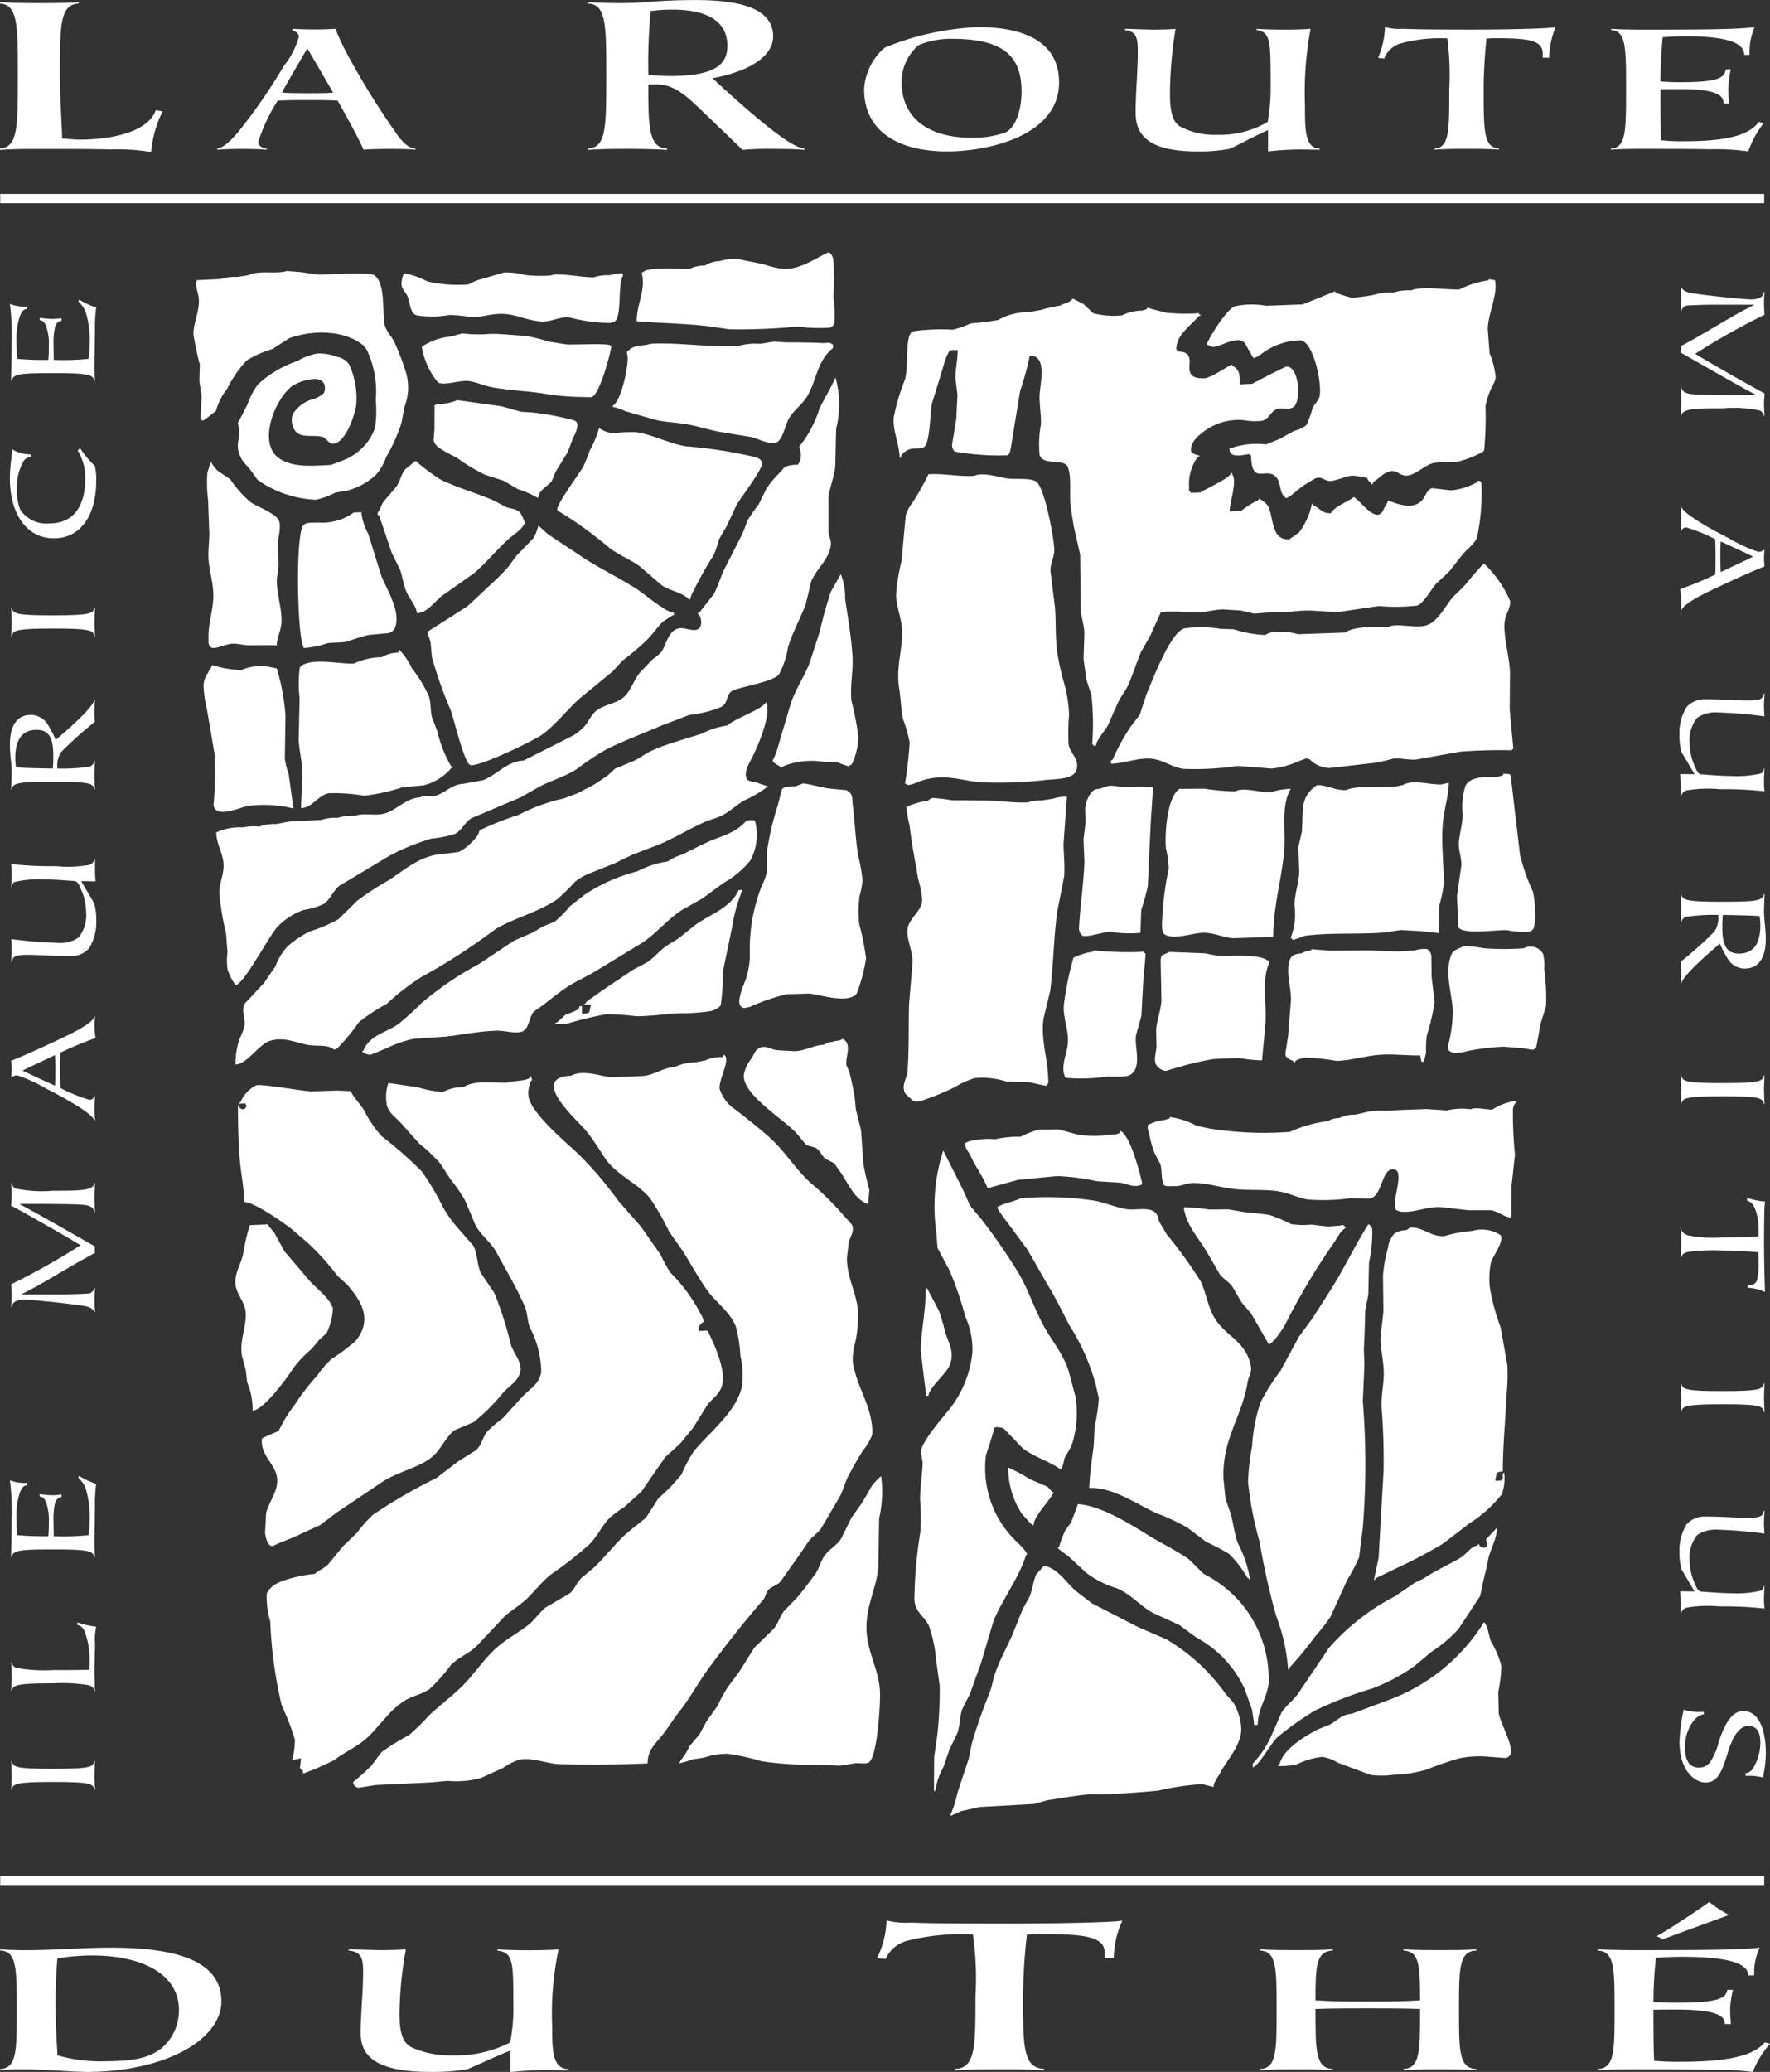
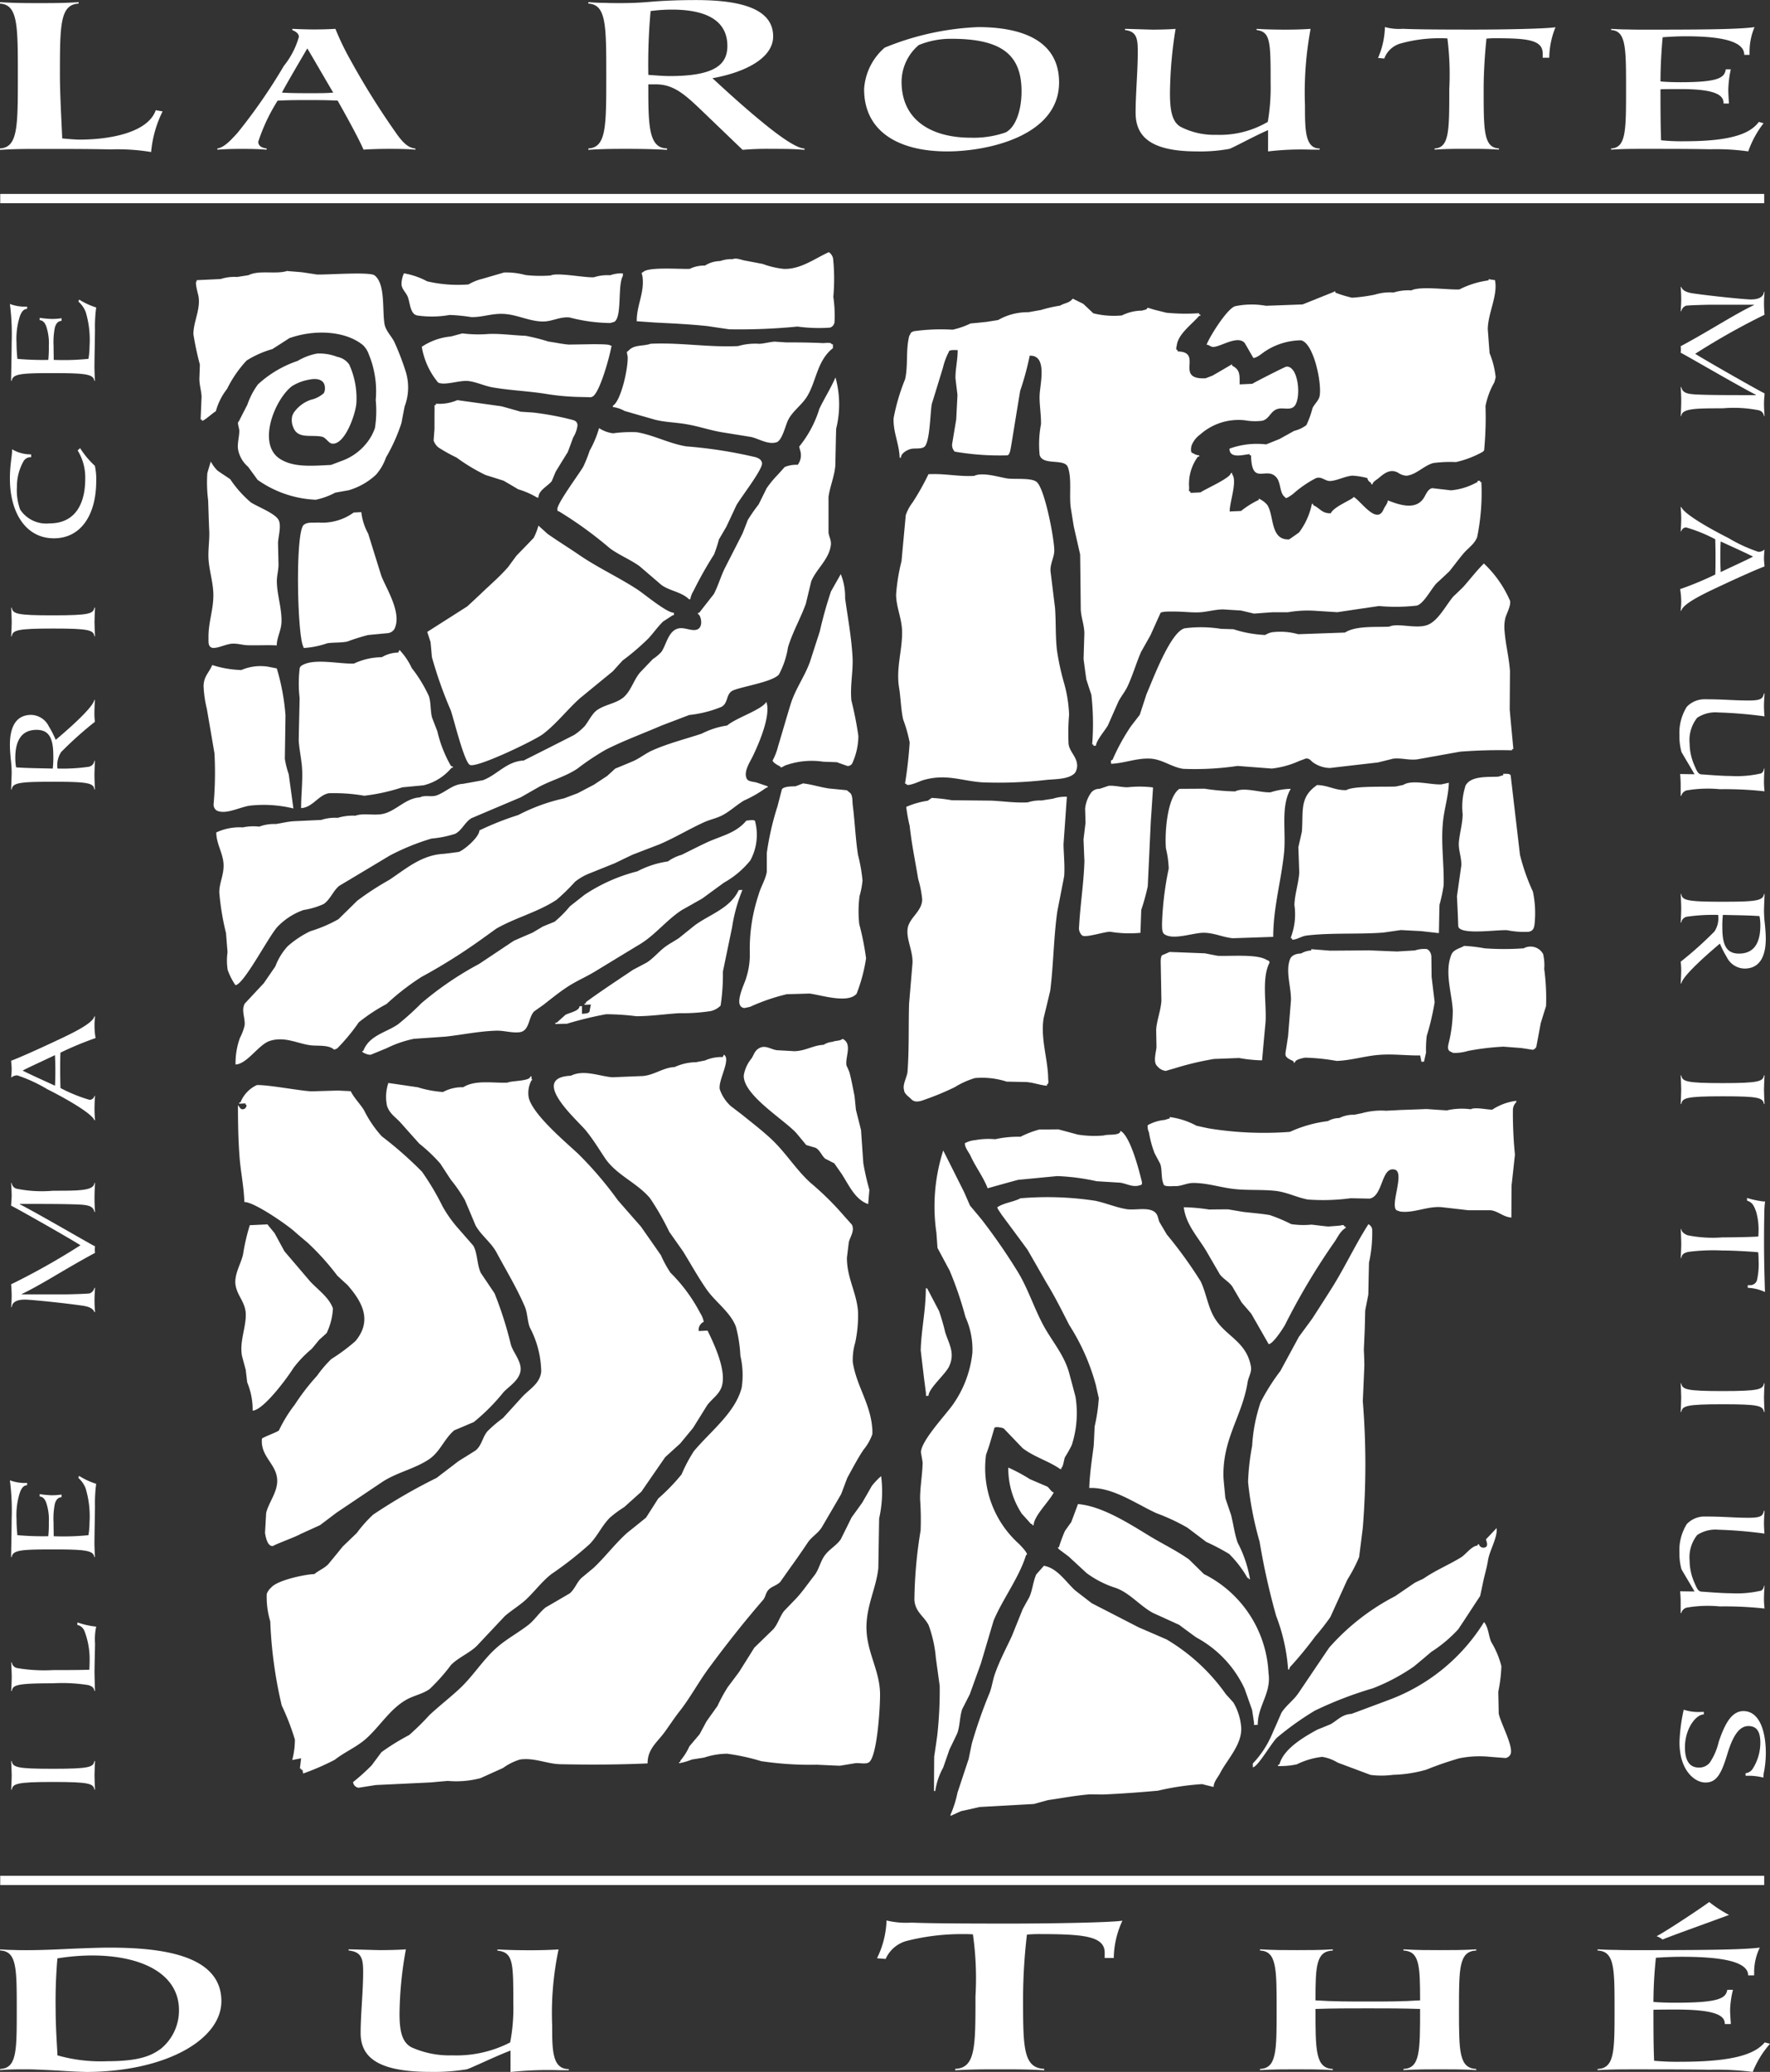
<svg xmlns="http://www.w3.org/2000/svg" id="Group_5360" data-name="Group 5360" width="129.968" height="152.106" viewBox="0 0 129.968 152.106">
  <rect x="0" y="0" width="129.968" height="152.106" fill="#333333" stroke="none" />
  <defs>
    <clipPath id="clip-path">
      <rect id="Rectangle_1331" data-name="Rectangle 1331" width="129.968" height="152.106" fill="none" />
    </clipPath>
  </defs>
  <g id="Group_5359" data-name="Group 5359" clip-path="url(#clip-path)">
    <path id="Path_6435" data-name="Path 6435" d="M1.877,291.129c.09.466.388.569,3.039.569,2.72,0,2.949-.13,3.04-.569H8c-.01.117-.04.8-.04,1.059s.029.93.04,1.046h-.04c-.08-.451-.389-.568-3.04-.568-2.69,0-2.959.13-3.039.568h-.04c.01-.115.04-.8.04-1.046s-.03-.942-.04-1.059Z" transform="translate(-1.021 -161.844)" fill="#fff" />
    <path id="Path_6436" data-name="Path 6436" d="M6.71,268.214a6.038,6.038,0,0,0,1.375.31A4.392,4.392,0,0,0,8,269.763c0,.219-.04,1.77-.04,2.054s.029,1.279.04,1.434h-.04c-.031-.246-.21-.375-.478-.439a12.108,12.108,0,0,0-2.561-.129c-2.76,0-2.949.142-3.039.568h-.04c.01-.117.04-.8.04-1.047s-.03-.943-.04-1.059h.04a.5.5,0,0,0,.428.426,11.944,11.944,0,0,0,2.611.142c1.764,0,2.293-.013,2.661-.026.008-.141.02-.438.02-.671a5.748,5.748,0,0,0-.38-2.17.739.739,0,0,0-.528-.452Z" transform="translate(-1.021 -149.105)" fill="#fff" />
    <path id="Path_6437" data-name="Path 6437" d="M7.973,244.57a10.446,10.446,0,0,0-.09,1.614c0,.517-.04,2.286-.04,2.726,0,.244.029.929.04,1.046h-.04c-.091-.478-.548-.568-3.03-.568-2.4,0-2.959.052-3.049.568h-.04c0-.155.01-.685.021-1.266s.02-1.214.02-1.523a17.543,17.543,0,0,0-.13-2.855,3.089,3.089,0,0,0,1.265.194v.167c-.229.013-.387.155-.528.53a5.431,5.431,0,0,0-.249,1.976c0,.555.049.968.06,1.162a21.534,21.534,0,0,0,2.271.077,8.6,8.6,0,0,0,.04-1.02,3.9,3.9,0,0,0-.189-1.434c-.12-.336-.3-.452-.489-.465v-.168c.3.039.548.064.807.078a4.4,4.4,0,0,0,.807-.052v.195c-.189.012-.369.1-.489.465a5.431,5.431,0,0,0-.1,1.382c0,.375.011.671.011,1.02a18.042,18.042,0,0,0,2.551-.077,6.024,6.024,0,0,0,.08-.943,7.106,7.106,0,0,0-.29-2.505,2.008,2.008,0,0,0-.537-.762l.06-.143a5.322,5.322,0,0,0,1.255.582" transform="translate(-0.909 -135.638)" fill="#fff" />
    <path id="Path_6438" data-name="Path 6438" d="M7.956,205.05c-.08-.219-.319-.388-.818-.465-1.4-.207-3.866-.453-4.284-.453-.31,0-.917.039-.977.555h-.04c.04-.452.04-.723.04-.891,0-.207-.02-.581-.04-.788a51.476,51.476,0,0,0,5.092-2.867c-.7-.453-4.673-2.712-5.092-2.906,0-.193.04-.439.04-.736s-.02-.62-.04-.93h.04a.489.489,0,0,0,.388.426,9.369,9.369,0,0,0,2.651.143c1.933,0,2.99,0,3.04-.569H8c-.02.375-.04.75-.04,1.111s.019.684.04,1.02h-.04c-.091-.4-.389-.5-1.007-.542-.957-.052-2.511-.052-4.474-.052v.027c1.5.774,5.3,3,5.521,3.086-.01.09-.02.194-.02.232A2.2,2.2,0,0,0,8,200.7c-2.282,1.227-3.847,2.286-5.38,3.022v.026H5.763c.269,0,1.764-.039,1.854-.078a.561.561,0,0,0,.339-.4H8c-.02.31-.04.62-.04.917s.019.581.04.866Z" transform="translate(-1.021 -108.721)" fill="#fff" />
    <path id="Path_6439" data-name="Path 6439" d="M7.956,175.653c-.219-.53-2.193-1.641-3.458-2.274a11.062,11.062,0,0,0-2.213-1.02.713.713,0,0,0-.448.167,6,6,0,0,0,.04-.672c0-.155-.03-.439-.04-.568.468-.168,1.783-.749,3.05-1.343,1.186-.555,2.919-1.344,3.069-1.911H8c-.01.115-.02.245-.03.361s-.009.233-.009.35a5.242,5.242,0,0,0,.079.878,24.109,24.109,0,0,0-2.58,1.072c-.02.426-.02.865-.02,1.291s.01.866.02,1.305a11.442,11.442,0,0,0,2.131.866.378.378,0,0,0,.37-.285H8c-.02.233-.04.633-.04.956,0,.271.019.556.04.827Zm-2.9-2.532c.02-.258.029-.749.029-1.111s-.009-.749-.029-1.136c-.658.323-2.033.943-2.372,1.136.578.3,2.023.943,2.372,1.111" transform="translate(-1.021 -93.413)" fill="#fff" />
-     <path id="Path_6440" data-name="Path 6440" d="M8,142.8a8.816,8.816,0,0,0,.04.891c-.2,0-.688-.012-1.056-.012.219.388.688,1.163.956,1.627a4.293,4.293,0,0,1,.15,1.227,3.63,3.63,0,0,1-.538,2.092,1.78,1.78,0,0,1-1.345.555c-1.425,0-2.093-.09-3.179-.09-.917,0-1.056.129-1.145.517h-.04c.01-.31.04-.543.04-.943,0-.194-.02-.568-.04-.736a31.918,31.918,0,0,0,3.389.284,2.437,2.437,0,0,0,1.554-.388,2.622,2.622,0,0,0,.558-1.886,4.087,4.087,0,0,0-.359-1.627c-.2-.465-.28-.633-.539-.646s-1.425-.116-2.142-.116a7.817,7.817,0,0,0-2.222.194.447.447,0,0,0-.2.348h-.04c.02-.258.04-.671.04-1.007,0-.22-.02-.44-.04-.659a26.683,26.683,0,0,0,3.289.155,9.154,9.154,0,0,0,2.441-.091.577.577,0,0,0,.389-.4H8Z" transform="translate(-1.022 -78.99)" fill="#fff" />
    <path id="Path_6441" data-name="Path 6441" d="M7.844,120.181h.04c-.011.116-.04.8-.04,1.06s.029.929.04,1.046h-.04c-.069-.465-.428-.568-3.019-.568-2.442,0-2.99.064-3.059.568h-.04c0-.078.01-.31.02-.582s.02-.542.02-.684a9.228,9.228,0,0,0-.07-.995c-.03-.349-.06-.711-.06-1.008,0-1.343.458-2.208,1.564-2.208a1.492,1.492,0,0,1,1.3.853,7.051,7.051,0,0,1,.5.981c.5-.425,2.691-2.273,2.84-2.932h.04c-.021.349-.04.7-.04,1.047a4.986,4.986,0,0,0,.04.556A27.194,27.194,0,0,0,5.4,119.536a1.767,1.767,0,0,0-.269,1.214,13.553,13.553,0,0,0,2.283-.129.515.515,0,0,0,.428-.44m-5.81-.219a3.757,3.757,0,0,0,.06.7c.857.064,1.825.064,2.69.09a6.813,6.813,0,0,0,.041-.943c0-1.317-.329-1.9-1.227-1.9-1.255,0-1.564,1.02-1.564,2.054" transform="translate(-0.909 -64.327)" fill="#fff" />
    <path id="Path_6442" data-name="Path 6442" d="M1.877,100.447c.09.465.388.568,3.039.568,2.72,0,2.949-.129,3.04-.568H8c-.01.116-.04.8-.04,1.059s.029.93.04,1.046h-.04c-.08-.452-.389-.568-3.04-.568-2.69,0-2.959.129-3.039.568h-.04c.01-.116.04-.8.04-1.046s-.03-.942-.04-1.059Z" transform="translate(-1.021 -55.84)" fill="#fff" />
    <path id="Path_6443" data-name="Path 6443" d="M3.2,74.741a.6.6,0,0,0-.548.271,3.772,3.772,0,0,0-.5,1.911,4.113,4.113,0,0,0,.239,1.666A2.294,2.294,0,0,0,4.547,79.6c1.883,0,2.62-1.433,2.62-3.267a3.8,3.8,0,0,0-.558-2.093,1.068,1.068,0,0,0,.179-.168,6.506,6.506,0,0,0,1.086,1.3,4.481,4.481,0,0,1,.1,1.124c0,2.427-1.086,4.2-3.109,4.2-2.053,0-3.229-1.873-3.229-4.392,0-.969.16-1.692.16-2.014v-.13a2.678,2.678,0,0,0,1.4.374Z" transform="translate(-0.909 -41.176)" fill="#fff" />
    <path id="Path_6444" data-name="Path 6444" d="M7.973,50.107a10.444,10.444,0,0,0-.09,1.615c0,.516-.04,2.286-.04,2.725,0,.245.029.929.04,1.046h-.04c-.091-.479-.548-.568-3.03-.568-2.4,0-2.959.052-3.049.568h-.04c0-.155.01-.685.021-1.266s.02-1.215.02-1.524a17.547,17.547,0,0,0-.13-2.855,3.1,3.1,0,0,0,1.265.193v.168c-.229.014-.387.155-.528.529a5.437,5.437,0,0,0-.249,1.977c0,.556.049.969.06,1.163a21.487,21.487,0,0,0,2.271.077,8.614,8.614,0,0,0,.04-1.02A3.9,3.9,0,0,0,4.307,51.5c-.12-.336-.3-.453-.489-.465v-.168c.3.04.548.064.807.078a4.4,4.4,0,0,0,.807-.052v.194c-.189.012-.369.1-.489.465a5.427,5.427,0,0,0-.1,1.381c0,.375.011.672.011,1.02a18.165,18.165,0,0,0,2.551-.077,6.031,6.031,0,0,0,.08-.943A7.112,7.112,0,0,0,7.2,50.43a2.007,2.007,0,0,0-.537-.761l.06-.143a5.321,5.321,0,0,0,1.255.581" transform="translate(-0.909 -27.532)" fill="#fff" />
    <path id="Path_6445" data-name="Path 6445" d="M277.939,47.437c.079.219.318.387.816.465,1.406.207,3.868.452,4.286.452.308,0,.916-.039.976-.555h.04c-.04.452-.04.723-.04.891,0,.206.02.581.04.787a51.537,51.537,0,0,0-5.092,2.868c.7.451,4.674,2.712,5.092,2.905,0,.194-.04.44-.04.737s.02.62.04.929h-.04a.491.491,0,0,0-.389-.425,9.366,9.366,0,0,0-2.651-.143c-1.933,0-2.99,0-3.038.568h-.04c.019-.375.04-.749.04-1.111s-.021-.684-.04-1.02h.04c.089.4.387.5,1.006.542.956.052,2.511.052,4.473.052v-.025c-1.505-.775-5.3-3-5.52-3.087.009-.09.019-.194.019-.232s-.01-.181-.019-.245c2.281-1.227,3.845-2.286,5.38-3.022v-.026H280.13c-.269,0-1.763.039-1.854.077a.562.562,0,0,0-.337.4h-.04c.019-.31.04-.62.04-.917s-.021-.581-.04-.865Z" transform="translate(-154.489 -26.371)" fill="#fff" />
    <path id="Path_6446" data-name="Path 6446" d="M277.888,83.816c.218.53,2.191,1.64,3.457,2.273a11.067,11.067,0,0,0,2.212,1.02.712.712,0,0,0,.448-.167,6.089,6.089,0,0,0-.04.671c0,.155.031.439.04.568-.469.168-1.783.749-3.049,1.343-1.186.555-2.92,1.343-3.069,1.911h-.04c.008-.116.019-.246.029-.361s.011-.233.011-.349a5.247,5.247,0,0,0-.081-.879,24.244,24.244,0,0,0,2.581-1.072c.02-.426.02-.865.02-1.291s-.009-.866-.02-1.3a11.41,11.41,0,0,0-2.132-.865.373.373,0,0,0-.368.284h-.04c.019-.232.04-.633.04-.956,0-.271-.021-.555-.04-.826Zm2.9,2.531c-.02.258-.029.749-.029,1.111s.009.749.029,1.137c.658-.323,2.033-.944,2.371-1.137-.578-.3-2.022-.943-2.371-1.111" transform="translate(-154.438 -46.595)" fill="#fff" />
    <path id="Path_6447" data-name="Path 6447" d="M277.785,121.449a8.606,8.606,0,0,0-.041-.891c.2,0,.688.013,1.057.013-.219-.388-.688-1.162-.956-1.628a4.308,4.308,0,0,1-.151-1.226,3.625,3.625,0,0,1,.539-2.093,1.782,1.782,0,0,1,1.344-.555c1.426,0,2.093.09,3.179.09.917,0,1.057-.129,1.146-.516h.04c-.009.31-.04.542-.04.942,0,.194.02.569.04.737a32.037,32.037,0,0,0-3.388-.284,2.441,2.441,0,0,0-1.556.388,2.634,2.634,0,0,0-.556,1.886,4.083,4.083,0,0,0,.358,1.627c.2.465.279.633.539.646s1.423.116,2.141.116a7.861,7.861,0,0,0,2.222-.193.446.446,0,0,0,.2-.349h.04c-.02.258-.04.671-.04,1.008,0,.22.02.439.04.659a26.743,26.743,0,0,0-3.288-.155,9.177,9.177,0,0,0-2.442.091.573.573,0,0,0-.387.4h-.04Z" transform="translate(-154.376 -63.732)" fill="#fff" />
    <path id="Path_6448" data-name="Path 6448" d="M277.939,149.9h-.04c.009-.116.04-.8.04-1.06s-.031-.929-.04-1.045h.04c.068.465.428.568,3.019.568,2.441,0,2.99-.065,3.059-.568h.04c0,.077-.009.309-.02.58s-.02.543-.02.685a9.464,9.464,0,0,0,.069.994c.031.349.061.71.061,1.008,0,1.342-.46,2.208-1.565,2.208a1.491,1.491,0,0,1-1.305-.852,7.246,7.246,0,0,1-.5-.981c-.5.426-2.69,2.273-2.839,2.931h-.04c.019-.349.04-.7.04-1.046a5.422,5.422,0,0,0-.04-.555,27.33,27.33,0,0,0,2.481-2.221,1.758,1.758,0,0,0,.269-1.214,13.529,13.529,0,0,0-2.282.129.512.512,0,0,0-.428.439m5.809.219a3.556,3.556,0,0,0-.061-.7c-.856-.064-1.822-.064-2.689-.09a7.113,7.113,0,0,0-.04.942c0,1.318.329,1.9,1.226,1.9,1.255,0,1.564-1.02,1.564-2.053" transform="translate(-154.489 -82.163)" fill="#fff" />
    <path id="Path_6449" data-name="Path 6449" d="M284.017,179.882c-.089-.465-.389-.568-3.04-.568-2.72,0-2.948.129-3.038.568h-.04c.008-.116.04-.8.04-1.059s-.031-.93-.04-1.046h.04c.079.453.387.569,3.038.569,2.69,0,2.961-.13,3.04-.569h.04c-.01.116-.04.8-.04,1.046s.03.943.04,1.059Z" transform="translate(-154.49 -98.83)" fill="#fff" />
    <path id="Path_6450" data-name="Path 6450" d="M277.939,200.333c.02.194.208.349.468.452a9.384,9.384,0,0,0,2.551.155c1.045,0,2.412-.04,2.641-.065.011-.168.019-.31.019-.53a4.747,4.747,0,0,0-.179-1.291c-.179-.5-.3-.685-.668-.814v-.194a6.744,6.744,0,0,0,1.227.259.2.2,0,0,0,.1-.014,6.516,6.516,0,0,0-.059.9c-.01.465-.02,1.124-.02,2.027,0,1.524.04,2.8.069,3.732a3.354,3.354,0,0,0-1.264-.31v-.193H283a.51.51,0,0,0,.5-.361,5.318,5.318,0,0,0,.119-1.447,5.735,5.735,0,0,0-.029-.607c-.218-.026-1.664-.129-2.63-.129a14.419,14.419,0,0,0-2.492.1c-.349.078-.488.194-.527.453h-.04c.009-.117.04-.789.04-1.034s-.031-.981-.04-1.1Z" transform="translate(-154.489 -110.098)" fill="#fff" />
    <path id="Path_6451" data-name="Path 6451" d="M284.017,230.8c-.089-.465-.389-.569-3.04-.569-2.72,0-2.948.129-3.038.569h-.04c.008-.117.04-.8.04-1.059s-.031-.93-.04-1.046h.04c.079.451.387.568,3.038.568,2.69,0,2.961-.129,3.04-.568h.04c-.01.115-.04.8-.04,1.046s.03.942.04,1.059Z" transform="translate(-154.49 -127.138)" fill="#fff" />
    <path id="Path_6452" data-name="Path 6452" d="M277.785,256.559a8.574,8.574,0,0,0-.041-.89c.2,0,.688.012,1.057.012-.219-.388-.688-1.163-.956-1.628a4.316,4.316,0,0,1-.151-1.226,3.626,3.626,0,0,1,.539-2.093,1.781,1.781,0,0,1,1.344-.556c1.426,0,2.093.091,3.179.091.917,0,1.057-.13,1.146-.517h.04c-.009.31-.04.542-.04.943,0,.193.02.568.04.736a31.917,31.917,0,0,0-3.388-.284,2.444,2.444,0,0,0-1.556.388,2.637,2.637,0,0,0-.556,1.886,4.081,4.081,0,0,0,.358,1.627c.2.465.279.633.539.646s1.423.116,2.141.116a7.826,7.826,0,0,0,2.222-.194.443.443,0,0,0,.2-.349h.04c-.02.259-.04.672-.04,1.007,0,.22.02.439.04.659a26.827,26.827,0,0,0-3.288-.155,9.09,9.09,0,0,0-2.442.091.572.572,0,0,0-.387.4h-.04Z" transform="translate(-154.376 -138.843)" fill="#fff" />
    <path id="Path_6453" data-name="Path 6453" d="M282.547,287.306a.707.707,0,0,0,.5-.285,3.572,3.572,0,0,0,.588-1.95c0-.736-.21-1.227-.878-1.227-.768,0-1.216.956-1.565,2.118-.448,1.485-.818,2.028-1.594,2.028-.757,0-1.9-.853-1.9-2.958a12.929,12.929,0,0,1,.31-2.389,3.448,3.448,0,0,0,.976.168c.16,0,.349,0,.5-.013v.194c-.589,0-1.386,1.059-1.386,2.414,0,.878.279,1.485,1.016,1.485a.992.992,0,0,0,.817-.374,4.624,4.624,0,0,0,.647-1.511c.46-1.369.967-2.26,1.815-2.26,1.2,0,1.644,1.524,1.644,3.086a7.805,7.805,0,0,1-.121,1.318,2.315,2.315,0,0,0-.06.478,4.46,4.46,0,0,0-1.3-.13Z" transform="translate(-154.376 -157.127)" fill="#fff" />
    <path id="Path_6454" data-name="Path 6454" d="M38.9,44.815l1.021.083c.374.054.747.111,1.117.168.711.035,3.888-.217,4.245.066.806.63.552,2.523.729,3.57.081.492.52.9.724,1.324a19.344,19.344,0,0,1,.842,2.2,3.918,3.918,0,0,1-.09,2.529c-.079.4-.156.812-.234,1.217a12.908,12.908,0,0,1-1.136,2.53,3.741,3.741,0,0,1-.739,1.27,5,5,0,0,1-2,1.134c-.329.058-.658.116-.986.177a5.529,5.529,0,0,1-1.425.52,7.976,7.976,0,0,1-4.276-1.461c-.231-.322-.465-.639-.7-.961a2.183,2.183,0,0,1-.743-1.331c-.042-.444.1-.871.1-1.314,0-.166-.178-.65-.051-.655.213-.417.424-.836.64-1.251a5.529,5.529,0,0,1,.783-1.5,8.138,8.138,0,0,1,2.911-1.72,4.335,4.335,0,0,1,1.422-.539,3.588,3.588,0,0,1,1.486.241,1.371,1.371,0,0,1,.877.56,5.948,5.948,0,0,1,.527,2.851c-.05.735-.806,3.012-1.751,2.963-.3-.016-.47-.449-.778-.512-.821-.169-1.785.2-2.114-.714a1.322,1.322,0,0,1-.058-.83c.024-.059.052-.115.079-.18a2.523,2.523,0,0,1,1.279-.986,2.146,2.146,0,0,0,.953-.486.787.787,0,0,0,.079-.442c-.043-.585-.616-.662-1.126-.555a3.482,3.482,0,0,0-1.3.489c-1.267.987-2.559,4.225-.89,5.321,1.012.662,2.391.521,3.763.457L43,58.7a4.076,4.076,0,0,0,1.607-1.15,3.711,3.711,0,0,0,.7-1.206,8.149,8.149,0,0,0,.059-2.064,7.115,7.115,0,0,0-.509-3.354,1.743,1.743,0,0,0-.425-.672c-1.347-1.1-3.659-1.143-5.41-.512-.416.269-.828.536-1.246.8a7.3,7.3,0,0,0-1.89.84,8.594,8.594,0,0,0-1.434,2.081,4.608,4.608,0,0,0-.826,1.645c-.235.121-.837.7-1.018.7v-.091l-.1,0c.022-.568.047-1.131.071-1.694-.026-.458-.161-.828-.162-1.315.016-.343.024-.682.036-1.029a21.852,21.852,0,0,1-.475-2.234c0-.936.566-1.88.361-2.844-.042-.181-.274-1.012-.125-1.019v-.1l1.765-.083a3.261,3.261,0,0,1,1.208-.151l.836-.131c.8-.4,2.036-.034,2.875-.322" transform="translate(-17.777 -24.914)" fill="#fff" />
    <path id="Path_6455" data-name="Path 6455" d="M119.411,41.706a.731.731,0,0,1,.3.47,14.549,14.549,0,0,1,.016,2.8,9.35,9.35,0,0,1,.088,1.862.48.48,0,0,1-.335.4,11.675,11.675,0,0,1-2.387-.078,43.791,43.791,0,0,1-5.014.2c-.529-.076-1.057-.153-1.588-.235-1.274-.134-2.477-.193-3.8-.258q-.7-.047-1.4-.1c0-1.232.582-2.044.422-3.3-.019-.125-.126-.284.038-.293.315-.419,2.694-.218,3.435-.252a2.418,2.418,0,0,1,1.114-.24,2.178,2.178,0,0,1,1.118-.333,2.53,2.53,0,0,1,.925-.139c.251-.112.628.054.849.095l1.35.257a6.309,6.309,0,0,0,1.521.361c1.238.066,2.316-.77,3.341-1.227" transform="translate(-58.538 -23.185)" fill="#fff" />
    <path id="Path_6456" data-name="Path 6456" d="M66.574,45.089a5.6,5.6,0,0,1,1.7.588,10,10,0,0,0,3.036.226,3.648,3.648,0,0,1,1.023-.414c.529-.153,1.055-.307,1.581-.461a5.315,5.315,0,0,1,1.577.185,9.648,9.648,0,0,0,1.853.032c.486-.235,2.448.168,3.164.135a3.163,3.163,0,0,1,1.2-.149,2.455,2.455,0,0,1,.932-.139v.189c-.4.7-.04,3.021-.631,3.37-.1.03-.2.06-.3.085a12.212,12.212,0,0,1-2.976-.406c-.739-.077-1.3.321-2.033.294-1.017-.035-1.876-.532-2.886-.559-.822-.03-1.548.262-2.313.235a12.975,12.975,0,0,0-1.583-.155,7.446,7.446,0,0,1-2.4.033c-.042-.02-.085-.032-.129-.052-.386-.221-.391-.976-.558-1.35-.134-.291-.4-.517-.444-.843a1.868,1.868,0,0,1,.181-.842" transform="translate(-36.905 -25.022)" fill="#fff" />
    <path id="Path_6457" data-name="Path 6457" d="M160.879,49.357c.262.13.526.262.786.389l.736.694a6.233,6.233,0,0,0,2.1.156,3.346,3.346,0,0,1,1.484-.352c.114-.064.371-.044.371-.2l.095,0c.152.05.315.1.469.144l.841.209a14.275,14.275,0,0,0,2.314.041c.13,0,.091-.036.091.092l.095,0v.1l-.094,0c-.528.624-1.522,1.312-1.635,2.146-.02.109-.107.376.06.369v.095c1.925.034-.287,2.08,2.048,1.971.171-.067.347-.129.519-.2.478-.275.952-.552,1.428-.833v.1c.593.311.558.649.558,1.382l.93-.044c.2-.132,2.406-1.257,2.509-1.263.881-.04,1.09,2.259.607,2.875-.254.324-.693.17-1.072.2-.707.056-.727.757-1.312.9a4.289,4.289,0,0,1-1.289-.035,4.241,4.241,0,0,0-3.271,1.045,1.817,1.817,0,0,0-.637.823c-.034.153-.095.549.1.54a.892.892,0,0,0,.466.166v.092l-.09,0a3.376,3.376,0,0,0-.649,2.288c0,.128-.064.284.095.276v.1l.742-.035c.315-.236,2.225-1.064,2.225-1.42.124-.006.094-.037.094.09.4.483-.182,2.017-.18,2.732l.835-.038a6.475,6.475,0,0,1,1.3-.813v-.095a1.712,1.712,0,0,1,.621.458c.525.779.2,2.6,1.608,2.537.246-.165.489-.336.728-.508a5.181,5.181,0,0,0,.943-2.1l.093,0v.093c.508.21.632.625,1.3.594.23-.51,1.672-1.036,1.672-1.2.506.261,1.7,2.1,2.2.917.078-.191.31-.45.31-.659.735.276,2.014.783,2.634-.165.161-.25.3-.671.628-.734l1.379.16a4.777,4.777,0,0,0,1.838-.557c.09-.04.113-.017.112-.139l.186-.009v.094l.093,0a16.168,16.168,0,0,1-.307,4.039c-.183.512-.682.818-1.028,1.234s-.673.857-1.012,1.281c-.311.293-.626.59-.943.879-.392.41-.935,1.5-1.453,1.641a13.748,13.748,0,0,1-2.769.032c-1.025.144-2.045.3-3.067.451-.587-.039-1.176-.073-1.768-.112a8.605,8.605,0,0,0-1.852.115c-.372,0-.743,0-1.116,0-.46.028-.926.069-1.386.1-.317-.079-.632-.149-.949-.226-.43-.029-.853-.049-1.284-.081-.658,0-1.228.2-1.854.216-.575.017-1.163-.065-1.768-.058-.184,0-1.019-.034-1.019.14-.241.528-.48,1.063-.718,1.593-.23.411-.46.819-.693,1.227-.362.84-.612,1.719-1,2.547-.187.391-.469.719-.666,1.108-.26.583-.515,1.165-.771,1.746-.188.338-.873,1.128-.873,1.487l-.188.009v-.1l-.093,0a19.051,19.051,0,0,0-.06-3.654c-.127-.372-.249-.749-.37-1.129-.07-.494-.135-.988-.2-1.487.017-.627.038-1.251.057-1.878-.01-.671-.236-1.134-.265-1.776-.014-1.344-.028-2.689-.045-4.028-.158-.683-.31-1.364-.465-2.043-.07-.41-.131-.822-.2-1.239-.177-.956.085-2.263-.24-3.134-.247-.655-1.865-.078-2.07-.893a7.806,7.806,0,0,1,.1-2.243c.018-.739-.129-1.47-.1-2.154.028-.791.595-2.943-.728-2.882a21.5,21.5,0,0,1-.7,2.577c-.226,1.356-.445,2.713-.666,4.07-.038.169-.084.658-.291.667a19.42,19.42,0,0,1-3.849-.273.7.7,0,0,1-.189-.573c.1-.6.2-1.2.3-1.8q.044-.891.091-1.789c-.048-.406-.1-.81-.147-1.216-.011-.71.163-1.325.162-2.075-.159.007-.648-.048-.648.127a4.891,4.891,0,0,0-.432,1.157c-.27.889-.546,1.779-.819,2.666-.122.623-.132,2.8-.544,3.147-.225.183-.707.093-.977.155s-.749.314-.747.649l-.093,0c-.039-1.052-.48-1.846-.447-2.892a14.841,14.841,0,0,1,.846-2.871c.232-1.015.038-2.156.305-3.178.048-.083.094-.17.139-.256l.181-.088a14.491,14.491,0,0,1,2.863-.115,5.773,5.773,0,0,0,1.315-.457q.6-.053,1.193-.119c.281-.045.56-.087.838-.134a4.328,4.328,0,0,1,2.225-.573c.308-.056.616-.111.922-.165a9.966,9.966,0,0,1,1.4-.317c.353-.216.645-.162.929-.513" transform="translate(-82.12 -27.439)" fill="#fff" />
    <path id="Path_6458" data-name="Path 6458" d="M220.232,46.153c.152.025.31.048.463.071.23,1.108-.512,2.4-.528,3.6.044.588.086,1.172.134,1.761a6.425,6.425,0,0,1,.447,1.776c-.032.119-.062.238-.094.357A5.657,5.657,0,0,0,220,55.47a25.409,25.409,0,0,1-.1,3.243.921.921,0,0,1-.073.088l-.032.027a7.353,7.353,0,0,1-1.964.752,9.512,9.512,0,0,0-1.661.071c-.684.177-1.264.869-1.977.931a1.175,1.175,0,0,1-.621-.228c-.584-.3-1.014.059-1.434.416-.119.1-.432.27-.432.44-.127.006-.1.033-.1-.092-.123-.085-.276-.194-.276-.362a5.457,5.457,0,0,0-1.11-.179c-.584.056-1.061.346-1.592.392-.42.028-.623-.352-1.07-.213a8.15,8.15,0,0,0-1.713,1.183c-.116.074-.551.413-.551.225-.42-.271-.305-1.025-.621-1.426-.724-.911-1.816.625-1.886-1.558-.012-.134.033-.1-.1-.09v-.094c-.482.041-1.485.362-1.487-.4a5.847,5.847,0,0,1,2.692-.314c.33-.132.661-.265.991-.4.355-.2.713-.392,1.064-.592a2.446,2.446,0,0,0,.877-.405.474.474,0,0,0,.034-.037,7.231,7.231,0,0,0,.441-1.229c.145-.32.466-.55.526-.916.157-.954-.441-3.856-1.37-4.062a4.867,4.867,0,0,0-2.58.77c-.254.155-.628.513-.921.527-.217-.372-.425-.745-.645-1.114-.527-.55-1.657.236-2.248.3-.257.026-.348-.167-.544-.158.222-.588,1.461-2.582,2.074-2.822a5.9,5.9,0,0,1,2.287-.038c.9-.031,1.794-.066,2.692-.1.751-.3,1.5-.6,2.244-.9.094-.042.167-.13.167.037a9.325,9.325,0,0,0,1.215.371,12.144,12.144,0,0,0,1.666-.224,3.843,3.843,0,0,1,1.392-.159,3.628,3.628,0,0,1,1.3-.155c.658-.331,2.669-.031,3.53-.07a6.622,6.622,0,0,1,2.134-.665Z" transform="translate(-110.922 -25.657)" fill="#fff" />
    <path id="Path_6459" data-name="Path 6459" d="M72.723,55.113a9.385,9.385,0,0,0,1.948.042c.9-.032,1.748.1,2.694.135a14.228,14.228,0,0,1,1.678.422c.5.069,1,.182,1.483.223.619-.009,1.239-.017,1.856-.03.188.01,1.207-.012,1.209.107l.091,0c-.115.717-.826,3.335-1.363,3.723-.049.023-.094.047-.141.065l-.721-.016a17.571,17.571,0,0,1-2.7-.246c-1.243-.19-2.53-.242-3.792-.457-.621-.107-1.181-.394-1.788-.469-.643-.079-1.746.354-2.229.11a5.464,5.464,0,0,1-1.2-2.625,4.6,4.6,0,0,1,2.135-.756c.278-.072.557-.151.836-.226" transform="translate(-38.776 -30.638)" fill="#fff" />
    <path id="Path_6460" data-name="Path 6460" d="M104.127,56.633c2.191-.1,4.193.274,6.406.172a4.491,4.491,0,0,1,1.577-.167c.4-.03.754-.137,1.115-.16.279.02.556.038.838.056.962,0,1.777.007,2.693.051.151.008.648-.08.648.088l.095,0v.284c-1.167.922-1.2,2.388-1.889,3.534-.387.635-1.058,1.074-1.39,1.722-.2.385-.407,1.4-.81,1.636l-.1.03c-.612.166-1.3-.3-1.846-.406l-2.121-.343c-.883-.147-1.708-.44-2.611-.591-.79-.139-1.568-.141-2.3-.331-.743-.212-1.486-.424-2.23-.641a2.33,2.33,0,0,0-.858-.286v-.1c.6-.349,1.141-2.822,1.082-3.621-.015-.129-.123-.373.03-.38.424-.515,1.067-.338,1.67-.548" transform="translate(-56.34 -31.397)" fill="#fff" />
    <path id="Path_6461" data-name="Path 6461" d="M81.232,62.4a7.412,7.412,0,0,1,.048,3.764c-.025.9-.04,1.814-.061,2.716-.066.783-.4,1.541-.5,2.287,0,.872,0,1.751,0,2.62.041.328.217.562.171.927-.142,1.056-1.04,1.709-1.436,2.642-.136.554-.268,1.106-.4,1.659-.4,1.095-.969,2.067-1.31,3.193a6.218,6.218,0,0,1-.669,2c-.474.536-2.562.853-3.318,1.147-.6.228-.359.92-.89,1.222a8.494,8.494,0,0,1-2.374.6q-1.012.388-2.024.772c-1.344.581-2.784,1.109-4.091,1.769a18.666,18.666,0,0,0-2.1,1.4c-.923.617-2.03.878-2.974,1.428-.395.224-.784.449-1.181.674q-1.814.767-3.629,1.537c-.48.294-.694.893-1.189,1.144a7.859,7.859,0,0,1-1.738.349A16.929,16.929,0,0,0,48.5,97.5q-1.856,1.116-3.714,2.224c-.453.379-.642.985-1.134,1.331a5.694,5.694,0,0,1-1.484.44,4.9,4.9,0,0,0-1.878,1.2c-.618.61-2.5,4.288-3.12,4.316a4.784,4.784,0,0,1-.57-1.125,4.3,4.3,0,0,1-.009-1.294c-.041-.465-.074-.93-.112-1.4a18.97,18.97,0,0,1-.494-2.986c0-.727.351-1.294.314-2.081s-.536-1.508-.536-2.325a4.066,4.066,0,0,1,1.951-.37,3.769,3.769,0,0,1,1.207-.056,3.036,3.036,0,0,1,1.2-.191c.453-.06.868-.185,1.4-.21l1.95-.091a3.223,3.223,0,0,1,1.21-.153,3.808,3.808,0,0,1,1.3-.157.966.966,0,0,0,.107-.036c.627-.161,1.376.056,2.017-.123.906-.248,1.6-1.138,2.613-1.185.33-.188.815-.019,1.182-.134.666-.213,1.2-.824,1.974-.861.5-.089.988-.176,1.48-.27,1.045-.4,1.739-1.384,2.978-1.441,1.233-.621,2.472-1.245,3.7-1.873A4.139,4.139,0,0,0,62.81,88c.3-.358.552-.953.957-1.21.6-.4,1.432-.47,1.961-.963.513-.488.7-1.247,1.163-1.782q.465-.489.931-.973a3.265,3.265,0,0,0,.63-.531c.318-.469.467-1.3.992-1.616.476-.286.953.023,1.413.017.8-.014.476-1.175.275-1.166,0-.125-.033-.091.091-.1.359-.465.719-.921,1.08-1.382.314-.605.5-1.276.8-1.888.433-.851.87-1.7,1.3-2.547.131-.33.262-.664.39-1a13.292,13.292,0,0,1,.8-1.148c.192-.393.39-.781.579-1.174a7.451,7.451,0,0,1,.809-.985c.174-.193.348-.382.518-.578a2.236,2.236,0,0,1,.958-.163,1.157,1.157,0,0,0,.191-1.022c-.028-.107-.06-.21-.083-.314a8.159,8.159,0,0,0,1.481-2.773c.371-.781.85-1.522,1.188-2.316" transform="translate(-19.883 -34.687)" fill="#fff" />
    <path id="Path_6462" data-name="Path 6462" d="M73.438,66.147l3.24.452c.473.13.949.264,1.42.4.3.018.609.039.909.06a20.97,20.97,0,0,1,2.786.513c.246.06.461.119.469.431a2.128,2.128,0,0,1-.314.878c-.131.358-.265.726-.4,1.084-.3.479-.593.954-.885,1.433-.1.232-.191.462-.289.694-.276.362-.981.672-.98,1.209l-.095,0a6.094,6.094,0,0,0-1.389-.607c-.353-.212-.708-.418-1.065-.627-.442-.142-.886-.282-1.327-.42a13.265,13.265,0,0,1-2.13-1.281,12.465,12.465,0,0,1-1.3-.72,1.051,1.051,0,0,1-.389-.534c.017-.274.04-.547.062-.82,0-.534,0-1.063.005-1.6,0-.128-.047-.183.1-.19,0-.032,0-.06,0-.093a3.3,3.3,0,0,0,1.578-.264" transform="translate(-39.858 -36.772)" fill="#fff" />
    <path id="Path_6463" data-name="Path 6463" d="M95.221,70.771a2.406,2.406,0,0,0,1.026.383,9.8,9.8,0,0,1,1.742-.081c1.281.219,2.365.834,3.645,1.041a33.443,33.443,0,0,1,5.081.794c.218.073.426.168.472.426.078.439-1.577,2.553-1.883,3.106-.245.527-.492,1.055-.739,1.578-.178.306-.36.617-.54.923a10.215,10.215,0,0,1-.36,1.106,28.33,28.33,0,0,0-1.516,2.69,1.661,1.661,0,0,0-.229.6l-.092,0c-.567-.548-1.406-.6-2.033-1.053-.537-.463-1.072-.921-1.612-1.384-.685-.488-1.467-.793-2.162-1.3a29.22,29.22,0,0,0-3.72-2.7c-.107-.054-.139-.016-.139-.159-.078-.368,1.607-2.625,1.893-3.125a9.714,9.714,0,0,0,.475-1.188,7.684,7.684,0,0,0,.692-1.656" transform="translate(-51.233 -39.343)" fill="#fff" />
    <path id="Path_6464" data-name="Path 6464" d="M34.494,76.3a2.67,2.67,0,0,0,.506.68c.3.206.612.41.919.617a8.307,8.307,0,0,0,1.5,1.691c.466.321,1.75.787,2.041,1.283.24.413-.008,1.219-.03,1.7.012.533.026,1.061.036,1.6,0,.443-.138.845-.12,1.319.029.965.367,1.886.34,2.9-.019.612-.349,1.149-.348,1.711-.671-.034-1.426.008-2.139-.011-.393-.017-.692-.131-1.117-.115-.46.014-1.177.4-1.516.294-.025-.012-.052-.029-.08-.042-.188-.134-.158-.41-.16-.649-.024-1.206.389-2.112.355-3.3-.028-.83-.286-1.638-.348-2.434-.057-.711.081-1.463.048-2.16-.036-.713-.052-1.5-.083-2.249a10.229,10.229,0,0,1-.059-1.972c.079-.287.168-.572.253-.856" transform="translate(-19.016 -42.419)" fill="#fff" />
-     <path id="Path_6465" data-name="Path 6465" d="M65.25,76.207a16.576,16.576,0,0,0,1.8,1.353c1.263.616,2.639.989,3.931,1.549l.9.478c.336.14.848.119,1.073.467.079.123.4.758.289.763-.258.489-.786.763-1.177,1.122-.887.806-1.635,1.749-2.539,2.516l-2.372,1.671c-.532.439-1.077,1.226-1.8,1.259-.125-.676-.591-1.065-.818-1.665-.195-.495-.264-1.067-.442-1.554-.2-.4-.4-.807-.6-1.214q-.466-1.382-.938-2.768l-.093,0V80c.229-.262.232-.549.433-.814.318-.372.631-.739.948-1.113.273-.385.332-.909.657-1.273.244-.2.5-.4.743-.595" transform="translate(-34.728 -42.365)" fill="#fff" />
    <path id="Path_6466" data-name="Path 6466" d="M150.552,78.382c1.237-.059,2.132.183,3.345.126.6-.3,1.809.088,2.413.183.562.085,1.752-.063,2.162.248.591.441,1.288,4.059,1.311,5.024,0,.521-.3.95-.282,1.516.114.905.222,1.81.334,2.711.076.987.024,2.073.139,3.093a18.025,18.025,0,0,0,.522,2.422,9.828,9.828,0,0,1,.373,2.333,16.01,16.01,0,0,0-.038,2.156c.083.592.617.933.629,1.574a1,1,0,0,1-.154.536c-.419.485-1.446.457-2.091.52a30.768,30.768,0,0,1-4.732.18c-1.545-.108-2.659-.661-4.37-.149-.161.047-1.2.538-1.2.25l-.095,0a30.315,30.315,0,0,0,.344-3.025,10.215,10.215,0,0,0-.475-1.684c-.169-.727-.182-1.619-.3-2.328-.241-1.448.243-2.774.219-4.134-.017-.969-.426-1.752-.441-2.71a14.278,14.278,0,0,1,.4-2.467c.1-1.121.21-2.244.31-3.367a3.227,3.227,0,0,1,.5-.93,18.706,18.706,0,0,0,1.171-2.084" transform="translate(-82.367 -43.569)" fill="#fff" />
    <path id="Path_6467" data-name="Path 6467" d="M53.367,84.694l.555-.026a4.28,4.28,0,0,0,.508,1.588q.481,1.553.965,3.1c.379.961,1.53,2.732.958,3.89a.658.658,0,0,1-.477.305c-.491.047-.98.091-1.472.141a14.874,14.874,0,0,0-1.5.473c-.458.1-.985.057-1.473.127a6.68,6.68,0,0,1-1.743.351.86.86,0,0,0-.024-.1c-.447-.82-.607-8.482.04-8.95.3-.22.676-.13,1.06-.164a3.917,3.917,0,0,0,2.6-.735" transform="translate(-27.391 -47.069)" fill="#fff" />
    <path id="Path_6468" data-name="Path 6468" d="M78.813,86.9c.223.2.445.4.667.6.759.535,1.56,1.028,2.339,1.56C83.194,90,84.7,90.683,86.1,91.6c.5.331,2.155,1.713,2.654,1.69,0,.128.062.185-.091.191-.231.155-.468.306-.7.456-.389.385-.707.836-1.063,1.228a17.675,17.675,0,0,1-1.912,1.636c-.242.266-.478.527-.717.792q-1.214.993-2.427,1.989c-.943.853-1.705,1.858-2.7,2.618-.587.45-4.815,2.489-5.355,2.268-.425-.172-1.2-3.411-1.415-4.008a30.311,30.311,0,0,1-1.385-3.915c-.032-.368-.065-.735-.1-1.1-.083-.25-.159-.5-.242-.745.979-.627,1.979-1.259,2.939-1.874.33-.3.654-.61.982-.913.681-.662,1.4-1.262,2.027-1.988.2-.277.407-.555.609-.828.418-.43.841-.862,1.257-1.3a4.45,4.45,0,0,0,.349-.9" transform="translate(-39.275 -48.308)" fill="#fff" />
    <path id="Path_6469" data-name="Path 6469" d="M132.769,94.937a4.468,4.468,0,0,1,.314,1.765c.194,1.426.454,2.76.544,4.286.06,1.064-.188,2.114-.083,3.216a25.3,25.3,0,0,1,.513,2.609,4.971,4.971,0,0,1-.447,2,.382.382,0,0,1-.352.2c-.259-.091-.52-.183-.778-.278-.333-.014-.664-.023-1-.038a5.765,5.765,0,0,0-2.777.269c-.113.043-.38.253-.38.082-.142-.069-.56-.286-.56-.445a4.492,4.492,0,0,0,.4-1.044c.3-.989.6-2.045.91-3.053.348-1.146,1.059-2.085,1.442-3.179.236-.736.474-1.469.712-2.208a29.79,29.79,0,0,1,.818-2.921c.237-.421.478-.848.718-1.267" transform="translate(-71.028 -52.777)" fill="#fff" />
    <path id="Path_6470" data-name="Path 6470" d="M211.081,93.167A8.237,8.237,0,0,1,213,95.91c.064.353-.251.911-.348,1.25a3.006,3.006,0,0,0-.053,1.007c.072.945.326,1.912.392,2.9-.007.936-.012,1.877-.02,2.815.085.966.18,1.933.268,2.905l-.095,0v.089a37.885,37.885,0,0,0-3.806.1c-1.052.187-2.107.378-3.162.566-.627.076-1.142-.119-1.76-.052-.373.093-.745.187-1.123.279q-1.76.2-3.519.406a2.2,2.2,0,0,1-1.192-.375c-.22-.138-.27-.335-.575-.322-.16.059-.315.12-.478.176a6.619,6.619,0,0,1-2.029.562l-2.511-.192a21.422,21.422,0,0,1-3.983.213c-.89-.124-1.584-.742-2.518-.753-.97-.025-1.788.337-2.784.383,0-.132-.063-.278.1-.286a15.223,15.223,0,0,1,1.351-2.466c.218-.283.433-.562.652-.844.162-.5.329-1,.49-1.506.441-1,1.742-4.557,2.8-4.845a9.285,9.285,0,0,1,2.679.04c.3.011.609.018.912.028a8.7,8.7,0,0,0,2.334.422,1.344,1.344,0,0,1,.65-.217,4.818,4.818,0,0,1,1.77.161l3.431-.122c.808-.512,2.217-.385,3.252-.433.62-.3,2.015.2,2.839-.138.781-.32,1.331-1.455,1.873-2.082.245-.23.489-.462.727-.7.528-.594.955-1.167,1.521-1.727" transform="translate(-102.116 -51.793)" fill="#fff" />
    <path id="Path_6471" data-name="Path 6471" d="M56.777,107.443a4.92,4.92,0,0,1,.9,1.328,10.284,10.284,0,0,1,1.262,2.068c.155.488.1,1.032.225,1.553.126.341.264.685.395,1.027a9.256,9.256,0,0,0,.9,2.367c.064.1.081.219.233.212,0,.123.03.091-.092.1a3.885,3.885,0,0,1-2.05,1.285c-.518.049-1.04.1-1.566.149a14.242,14.242,0,0,1-2.791.617,12.892,12.892,0,0,0-2.6-.185c-.769.135-1.2,1.053-2.038,1.092,0-.884.1-1.721.083-2.637-.016-.833-.21-1.526-.26-2.338.02-1.034.046-2.068.067-3.1a9.336,9.336,0,0,1,.008-2.218c.025-.041.05-.079.071-.119.854-.647,2.815-.15,3.915-.2a4.9,4.9,0,0,1,2.041-.466,2.456,2.456,0,0,1,1.207-.341c.033-.064.06-.127.093-.19" transform="translate(-27.445 -59.73)" fill="#fff" />
    <path id="Path_6472" data-name="Path 6472" d="M34.3,109.941a7.669,7.669,0,0,0,2.138.367,3.548,3.548,0,0,1,1.946-.247c.217.041.437.087.656.127a16.186,16.186,0,0,1,.639,3.448c-.016,1.065-.032,2.125-.048,3.192a6.764,6.764,0,0,0,.286,1.134c.114.835.231,1.674.342,2.508a9.224,9.224,0,0,0-3.157-.21c-.732.089-1.7.641-2.391.4-.036-.017-.074-.034-.112-.056a.531.531,0,0,1-.2-.427,26.444,26.444,0,0,0,.065-3.756c-.186-1.087-.371-2.173-.56-3.265a8.308,8.308,0,0,1-.239-1.683c.018-.721.4-.96.634-1.53" transform="translate(-18.716 -61.118)" fill="#fff" />
    <path id="Path_6473" data-name="Path 6473" d="M77.925,116.036c.363.992-.569,3.109-1,4-.2.416-.688,1.123-.44,1.633.11.24.541.22.762.3.26.088.52.177.777.266v.092l-.093,0a8.959,8.959,0,0,1-1.653.955c-.573.344-1.028.8-1.624,1.1-.448.22-.87.293-1.323.5-1.109.505-2.167,1.154-3.3,1.631-.641.244-1.279.489-1.919.737-.444.209-.883.423-1.33.638-.619.246-1.237.5-1.861.747a4.137,4.137,0,0,0-1.044.608,14.792,14.792,0,0,1-1.35,1.319c-1.365.905-3.026,1.313-4.435,2.124q-.629.455-1.26.906a41.3,41.3,0,0,1-4.223,2.633,17.88,17.88,0,0,0-2.569,1.99A12.838,12.838,0,0,0,48,139.559a14.046,14.046,0,0,1-1.587,1.92c-.072.032-.149.061-.222.092-.4-.383-1.221-.256-1.759-.328-.932-.126-1.875-.666-2.961-.319-.83.264-1.656,1.694-2.521,1.734a5.435,5.435,0,0,1,.328-1.966,3.713,3.713,0,0,0,.337-.9c.065-.538-.266-1.092.011-1.605.466-.5.931-1,1.4-1.5.283-.413.567-.823.85-1.237a4.51,4.51,0,0,1,.905-1.477,7.216,7.216,0,0,1,1.657-1.1,10.2,10.2,0,0,0,2.065-.882c.465-.454.922-.9,1.38-1.355a20.771,20.771,0,0,1,2.343-1.525c1.256-.833,2.39-1.845,4.029-1.921l1.081-.137c.417-.148,1.518-1.1,1.518-1.58a21.37,21.37,0,0,1,2.855-1.131,13.63,13.63,0,0,1,3.363-1.224c.335-.126.671-.254,1.005-.379.4-.211.795-.418,1.2-.631.317-.209.638-.423.958-.632q.3-.268.589-.539c.456-.187.911-.377,1.37-.572.48-.222.907-.574,1.4-.785,1.166-.512,2.362-.807,3.584-1.211a6.067,6.067,0,0,1,1.871-.6c.687-.579,2.527-1.144,2.876-1.731" transform="translate(-21.655 -64.507)" fill="#fff" />
    <path id="Path_6474" data-name="Path 6474" d="M126.929,129.507c.687.083,1.283.292,1.949.381.42.038.845.08,1.263.123.091.072.174.146.264.215.177.224.131.592.17.89.151,1.162.2,2.462.386,3.645a12.17,12.17,0,0,1,.33,1.874,6.239,6.239,0,0,1-.217,1.143,8.563,8.563,0,0,0-.022,2.06,20.11,20.11,0,0,1,.5,2.514,12.207,12.207,0,0,1-.693,2.593c-.631.754-2.633.092-3.458-.009-.554.018-1.107.033-1.664.047a14.512,14.512,0,0,0-2.7.927c-.142.032-.281.063-.421.089-.87-.1.036-1.811.132-2.209a5.552,5.552,0,0,0,.268-1.78,12.581,12.581,0,0,1,.647-4.34c.159-.577.493-1.071.6-1.666,0-.464,0-.925,0-1.388a20.541,20.541,0,0,1,.786-3.431c.107-.412.215-.826.322-1.242.146-.227.728-.211,1-.223.189-.072.373-.141.558-.214" transform="translate(-67.958 -71.995)" fill="#fff" />
    <path id="Path_6475" data-name="Path 6475" d="M180.588,129.9c.513-.024.906.11,1.391.11a8.022,8.022,0,0,1,1.765,0c.124.028.1-.02.1.112-.054.787-.1,1.575-.158,2.361-.076,1.6-.148,3.2-.225,4.8a16.168,16.168,0,0,1-.478,1.731c-.019.56-.041,1.12-.056,1.68a8.492,8.492,0,0,1-2.236-.079c-.483.016-1.713.436-2.026.289-.02-.017-.043-.035-.064-.055a.728.728,0,0,1-.183-.6c.083-1.578.343-3.2.393-4.816-.026-.533-.044-1.06-.067-1.594.05-.407.1-.818.148-1.226-.01-.342-.019-.687-.031-1.031a2.422,2.422,0,0,1,.424-1.151.744.744,0,0,1,.561-.305l.092-.005c.216-.071.439-.146.655-.22" transform="translate(-99.183 -72.213)" fill="#fff" />
    <path id="Path_6476" data-name="Path 6476" d="M151.473,131.8a11.907,11.907,0,0,1,1.489.171c.957.007,1.914.019,2.871.028.905.037,1.719.176,2.7.129a2.908,2.908,0,0,1,1.019-.14c.278-.047.558-.087.833-.131a2.931,2.931,0,0,1,1.023-.143c-.083,1.16-.163,2.324-.247,3.485.011.729.106,1.582.048,2.348-.165.856-.333,1.712-.5,2.564-.275,1.909-.278,3.879-.523,5.841-.159.668-.321,1.341-.484,2.01-.24,1.492.306,3,.331,4.394,0,.147.071.467-.09.474v.1c-.518-.043-.955-.224-1.489-.271l-1.466-.031a5.9,5.9,0,0,0-2.334-.261,6.264,6.264,0,0,0-1.492.675,20.2,20.2,0,0,1-2.041.855c-.369.131-.833.347-1.147.012-.181-.188-.522-.389-.522-.677-.13-.378.225-.953.254-1.332.126-1.67.065-3.33.115-4.983.084-1.009.169-2.012.254-3.021.024-.887-.468-1.725-.361-2.5.118-.81,1.055-1.254,1.071-2.138a7.785,7.785,0,0,0-.293-1.5c-.226-1.354-.476-2.535-.626-3.9a11.148,11.148,0,0,1-.252-1.4,6.094,6.094,0,0,1,1.577-.451c.093-.067.186-.131.281-.2" transform="translate(-83.069 -73.221)" fill="#fff" />
    <path id="Path_6477" data-name="Path 6477" d="M193.406,130.4l1.842-.012a16.6,16.6,0,0,0,2.245.2c.674-.336,1.823.1,2.6.067a5.209,5.209,0,0,1,1.3-.248l.186-.008c-.747,1.267-.344,3.065-.485,4.625-.2,2.089-.8,4.047-.8,6.242-.992.033-1.981.07-2.97.1-.722-.063-1.373-.4-2.142-.4-.79,0-2.236.566-2.89.1-.183-.129-.157-.51-.165-.741a22.907,22.907,0,0,1,.492-4.07,7.216,7.216,0,0,0-.206-1.489c-.095-1.168.1-3.77.994-4.368" transform="translate(-106.802 -72.487)" fill="#fff" />
    <path id="Path_6478" data-name="Path 6478" d="M244.3,127.925c.178.007.557-.045.557.163q.338,2.9.678,5.788a15.111,15.111,0,0,0,.949,2.7A7.583,7.583,0,0,1,246.6,139c-.039.295-.136.471-.435.524a6.4,6.4,0,0,1-1.576-.118c-.776-.04-3.137.331-3.547-.181-.014-.028-.024-.058-.038-.089-.016-.333-.024-.664-.04-1-.017-.4-.038-.81-.058-1.217q.16-1.134.323-2.273c.018-.634-.249-1.17-.175-1.776.07-.675.263-1.288.272-1.985a5.022,5.022,0,0,1,.214-2.1c.39-.722,1.618-.613,2.4-.65.119-.038.244-.074.368-.109Z" transform="translate(-133.925 -71.116)" fill="#fff" />
    <path id="Path_6479" data-name="Path 6479" d="M215.393,129.539c.774.011,1.329.406,2.134.369.536-.322,2.784-.223,3.621-.263l.56-.119c.643-.412,2,0,2.787-.036.184-.041.372-.079.556-.121-.036,1.048-.348,1.924-.437,2.933-.145,1.531.095,3.1.054,4.6a11.328,11.328,0,0,1-.306,1.434c-.018.685-.025,1.372-.042,2.062l-.091,0c-.4-.045-.8-.089-1.208-.137-.5-.026-.993-.051-1.489-.078-.433.06-.861.125-1.3.185-1.778.139-3.733,0-5.568.21-.448.044-.714.3-1.117.317v-.094l-.091,0v-.1a4.754,4.754,0,0,0,.255-2.361c.024-.8.3-1.548.356-2.367-.022-.626-.042-1.25-.065-1.877.086-.38.174-.759.258-1.139.117-1.568-.19-2.525,1.132-3.432" transform="translate(-118.665 -71.903)" fill="#fff" />
    <path id="Path_6480" data-name="Path 6480" d="M88.086,135.62c.158-.007.653-.112.653.061a3.918,3.918,0,0,1-.354,2.863,6.681,6.681,0,0,1-1.927,1.625c-.536.387-1.065.778-1.6,1.167-.49.278-.981.56-1.476.834-1.082.684-1.945,1.8-3.032,2.479q-1.655,1-3.3,2.006c-.684.422-1.439.736-2.108,1.178-.615.406-1.141.834-1.735,1.3-.225.159-.454.322-.683.481-.466.463-.32,1.479-1.129,1.545-.606.048-1.072-.136-1.681-.119-1.261.04-2.464.3-3.713.437l-2.319.16a8.262,8.262,0,0,0-2.01.695c-.387.157-.77.317-1.153.473-.266.037-.846-.268-.55-.281.436-1.152,1.686-1.346,2.557-1.958a20.423,20.423,0,0,0,1.7-1.536,23.932,23.932,0,0,1,4.24-2.887c.856-.568,1.7-1.137,2.559-1.705.454-.2.912-.4,1.368-.593.251-.151.51-.3.761-.454.289-.118.576-.233.861-.35a8.379,8.379,0,0,0,1.122-1.129c.355-.281.716-.565,1.071-.845a12.605,12.605,0,0,1,3.886-1.727,6.917,6.917,0,0,1,2.241-.726,3.156,3.156,0,0,1,1-.481c.615-.3,1.207-.609,1.819-.893,1.033-.491,2.156-.672,2.937-1.617" transform="translate(-33.292 -75.373)" fill="#fff" />
    <path id="Path_6481" data-name="Path 6481" d="M105.3,147.13l.277-.013a11.905,11.905,0,0,0-.762,2.752q-.336,1.618-.673,3.242a15.311,15.311,0,0,1-.169,2.5,1.5,1.5,0,0,1-.713.4,13.392,13.392,0,0,1-2.315.156c-1.053.065-2.083.222-3.158.224a18.162,18.162,0,0,0-2.23-.147,26.7,26.7,0,0,0-2.874.7c-.278,0-.555.013-.842.021v-.1l.1,0c.206-.188.417-.376.627-.568.218-.146,1.043-.276,1.043-.64l.184-.008c0,.19,0,.377,0,.568.164-.024.559-.012.559-.218.03-.154.062-.311.094-.468l-.467.021c0-.032,0-.062,0-.094l.1,0v-.1c1.128-.832,2.3-1.589,3.455-2.373.349-.182.693-.365,1.04-.551.477-.318.81-.736,1.265-1.092.332-.257.722-.454,1.067-.685.382-.31.769-.619,1.154-.929,1.083-.806,2.614-1.247,3.244-2.6" transform="translate(-51.06 -81.785)" fill="#fff" />
-     <path id="Path_6482" data-name="Path 6482" d="M178.052,157.106a24.129,24.129,0,0,0,3.438.118c.129-.006.278-.075.278.088l.094,0c-.024.732-.127,1.4-.167,2.073-.047.845-.092,1.7-.136,2.537-.136.481-.265.957-.4,1.438-.1.79.35,2.055-.183,2.682a.809.809,0,0,1-.416.283,7.6,7.6,0,0,1-1.475.041,12.941,12.941,0,0,1-2.971.109c-.116-.026-.188-.008-.189-.151-.285-.711.158-1.644.231-2.363.092-1-.386-1.893-.287-2.9a24.213,24.213,0,0,1,.47-2.547c.076-.289.15-.578.229-.866a4.837,4.837,0,0,1,1.484-.449Z" transform="translate(-97.748 -87.338)" fill="#fff" />
    <path id="Path_6483" data-name="Path 6483" d="M192.037,157.376c.862.031,1.73.066,2.6.1.311.063.625.122.934.181.957.046,2.821-.139,3.558.278.115.071.251.065.251.23-.593,1.124-.214,2.981-.291,4.33-.086.946-.174,1.893-.256,2.835l-.1,0a10.751,10.751,0,0,1-1.586-.169c-.612.022-1.231.048-1.848.07a21.814,21.814,0,0,0-2.966.712c-.186.048-.377.107-.565.165a.921.921,0,0,1-.628-.346c-.019-.015-.027-.029-.041-.042-.266-.3-.056-.966-.02-1.353-.007-.436-.017-.87-.024-1.306.063-.72.329-1.352.385-2.094-.016-.874-.028-1.749-.048-2.62,0-.207-.047-.753.182-.764.153-.068.312-.135.465-.206" transform="translate(-106.16 -87.488)" fill="#fff" />
    <path id="Path_6484" data-name="Path 6484" d="M214.433,156.877l1.394.11c.955-.006,1.92-.013,2.872-.022.682.029,1.367.056,2.049.083.43-.028.864-.053,1.3-.078a2.136,2.136,0,0,1,.886-.1c.041.025.085.055.122.08a.722.722,0,0,1,.2.464c.006.5.015.994.017,1.49.074.622.15,1.243.224,1.865a18.778,18.778,0,0,1-.582,2.483,8.58,8.58,0,0,0-.05,1.218c-.054.222-.1.442-.151.666l-.188.008c-.029-.153-.058-.307-.09-.465-1.079.016-2.046-.137-3.159-.03-.944.09-1.983.4-2.974.432a15.3,15.3,0,0,0-2.312-.239c-.192.031-.753.137-.753.359-.123.006-.093.037-.094-.088-.2-.113-.533-.219-.6-.457,0-.06,0-.115,0-.174.067-.41.132-.823.192-1.236.069-.878.142-1.759.211-2.639.014-.952-.4-2.065-.082-2.96.119-.348.483-.439.83-.456a1.672,1.672,0,0,1,.745-.22Z" transform="translate(-118.153 -87.194)" fill="#fff" />
    <path id="Path_6485" data-name="Path 6485" d="M240.614,156.373a11.006,11.006,0,0,1,1.491.177,19.969,19.969,0,0,0,2.879,0,1.052,1.052,0,0,1,1.427.42,3.6,3.6,0,0,1,.081,1.1,16.172,16.172,0,0,1,.135,2.715c-.13.418-.262.84-.391,1.257-.107.578-.217,1.163-.326,1.743a.386.386,0,0,1-.268.215c-.279-.046-.56-.088-.838-.13l-1.3-.1a18.7,18.7,0,0,0-2.6.311,3.431,3.431,0,0,1-1.1.148c-.09-.045-.174-.088-.266-.132-.152-.136-.114-.343-.078-.522a10.131,10.131,0,0,0,.318-2.466c-.061-1.237-.629-2.826-.1-4.1.156-.383.633-.45.941-.64" transform="translate(-133.102 -86.93)" fill="#fff" />
    <path id="Path_6486" data-name="Path 6486" d="M130.25,171.742c.729.381.18,1.306.275,1.944.074.161.148.326.215.491.148.534.268,1.218.381,1.762.034.339.069.674.1,1.011.127.5.256,1,.378,1.5.053.811.11,1.617.167,2.426a18.638,18.638,0,0,0,.445,1.953c-.032.347-.058.7-.091,1.043-1-.34-1.446-1.481-2-2.295-.163-.231-.325-.464-.488-.7-.224-.108-.442-.225-.673-.342-.253-.225-.39-.645-.712-.8-.226-.066-.451-.129-.675-.2-.246-.3-.489-.592-.74-.893-.94-1.008-3.895-2.785-3.845-4.215a2.592,2.592,0,0,1,.566-1.242c.154-.226.213-.5.444-.678.515-.4.921,0,1.42.068q.653.035,1.3.073c.833-.028,1.352-.431,2.136-.469a1.359,1.359,0,0,1,.647-.217c.239-.107.54-.048.747-.221" transform="translate(-68.373 -95.475)" fill="#fff" />
    <path id="Path_6487" data-name="Path 6487" d="M85.583,174.343c.564.325-.413,1.844-.3,2.535a2.952,2.952,0,0,0,.816,1.248c.275.209.551.421.826.63.714.58,1.442,1.135,2.132,1.776,1.083,1.009,1.823,2.258,2.9,3.229a21.377,21.377,0,0,1,2.487,2.461c.183.2.361.4.542.606.226.439-.119.871-.225,1.295-.042.373-.089.745-.136,1.114-.02,1.482.726,2.586.816,4.006a9.547,9.547,0,0,1-.21,2.254,4.39,4.39,0,0,0-.176,1.433c.286,1.811,1.341,3.07,1.439,5,0,.088,0,.179,0,.272a3.747,3.747,0,0,1-.659,1.161c-.428.641-.8,1.361-1.179,2.044-.153.4-.3.8-.453,1.2q-.707,1.219-1.427,2.444c-.279.449-.749.692-1.038,1.132-.429.639-.866,1.271-1.334,1.914-.224.319-.448.637-.673.957-.272.283-.663.33-.9.623-.169.2-.182.48-.361.7-1.387,1.6-2.747,3.324-4.01,5.042-.739,1-1.343,2.143-2.125,3.137-.406.515-.737,1.037-1.112,1.549-.559.752-1.238,1.225-1.236,2.276-2.244.1-4.279.1-6.4.06-.978-.019-1.92-.5-2.974-.344a4.131,4.131,0,0,0-1.237.618l-1.663.75a7.011,7.011,0,0,1-2.4.2c-.4.035-.8.069-1.2.109q-2.041.1-4.082.194l-1.272.2a.478.478,0,0,1-.4-.415,15.916,15.916,0,0,0,1.359-1.22c.243-.325.486-.652.727-.977a16.752,16.752,0,0,1,2.034-1.257,18.9,18.9,0,0,0,1.484-1.46c.718-.674,1.514-1.284,2.247-1.969,1-.941,1.729-2.158,2.761-3.043.7-.6,1.533-1.051,2.253-1.607.466-.364.814-.918,1.274-1.289q.889-.514,1.773-1.033c.388-.333.5-.783.855-1.127q.446-.374.895-.743c.851-.8,1.592-1.795,2.475-2.581.463-.372.923-.739,1.379-1.112.3-.471.6-.935.893-1.4a14.265,14.265,0,0,0,1.718-1.777,10.942,10.942,0,0,1,.9-1.7c1.209-1.451,3.053-2.836,3.51-4.667a6.12,6.12,0,0,0-.094-2.328,10.246,10.246,0,0,0-.326-2.127c-.38-1.06-1.52-1.839-2.153-2.749s-1.158-1.868-1.731-2.795c-.336-.478-.674-.958-1.011-1.434a19.559,19.559,0,0,0-1.419-2.478c-.977-1.154-2.489-1.7-3.326-2.972-.452-.679-.868-1.365-1.389-2-.621-.754-4.207-3.87-1.085-4.015.96-.482,2.18.07,3.063.115.745-.033,1.489-.061,2.227-.092.85-.081,1.478-.619,2.322-.659a3.916,3.916,0,0,1,1.58-.356c.217-.044.436-.083.649-.126a2.945,2.945,0,0,1,1.3-.25c.032-.063.067-.126.095-.193" transform="translate(-32.436 -96.921)" fill="#fff" />
    <path id="Path_6488" data-name="Path 6488" d="M40.754,179.378c.881-.016,3.144.423,4,.463.645-.021,1.3-.04,1.948-.058.308.013.619.034.929.044.25.5.679.918.977,1.393a8.4,8.4,0,0,0,1.306,1.922,27.841,27.841,0,0,1,2.954,2.6,19.044,19.044,0,0,1,1.521,2.566A9.467,9.467,0,0,0,55.612,190c.338.391.685.78,1.021,1.17.312.529.261,1.366.552,2,.337.5.675,1,1.01,1.5a27.431,27.431,0,0,1,1.2,3.77c.177.625.933,1.364.657,2.127-.208.584-.779.927-1.195,1.354a14.566,14.566,0,0,1-2.188,2.2c-.477.2-.95.408-1.433.605-.754.644-1.024,1.565-1.851,2.126-1.06.712-2.384.965-3.458,1.679l-3.33,2.238c-.4.3-.808.613-1.221.921-.472.215-.944.428-1.419.645-.278.179-1.753.713-2.039.887-.329.031-.461-.435-.521-.671-.019-.091-.038-.188-.056-.28.027-.492.056-.989.084-1.482.2-.811.882-1.578.807-2.493-.093-1.137-1.239-1.659-1.117-2.954.015-.089,1.23-.525,1.25-.615a10.457,10.457,0,0,1,1.17-1.9,16.321,16.321,0,0,1,1.621-2.1,8.929,8.929,0,0,1,1.053-1.234,13.67,13.67,0,0,0,1.766-1.311c1.283-1.528.473-2.92-.571-4.114-.251-.229-.5-.461-.751-.691a18.814,18.814,0,0,0-2.169-2.412c-.3-.251-.594-.5-.891-.756-.473-.468-3.065-2.274-3.769-2.241-.037-1.155-.269-2.2-.35-3.278-.1-1.264-.119-2.586-.121-3.844.131.165.2.4.484.275.095-.045.234-.309.073-.3,0-.034,0-.062,0-.095l-.465.022v-.094l.093,0a2.343,2.343,0,0,1,1.21-1.276" transform="translate(-21.881 -99.72)" fill="#fff" />
    <path id="Path_6489" data-name="Path 6489" d="M53.027,178.431c.712.1,1.42.207,2.129.309a8.2,8.2,0,0,0,1.865.35,2.954,2.954,0,0,1,1.486-.35c.876-.561,2.215-.291,3.249-.339.29-.147,1.676-.1,1.676-.455l.088,0c0,.065,0,.126,0,.187.054.051.091.091,0,.094a1.968,1.968,0,0,0-.2,1.3c.326,1.239,2.617,3.163,3.625,4.1a27.01,27.01,0,0,1,2.911,3.407q.847.972,1.7,1.941c.488.7.981,1.4,1.466,2.1a8.289,8.289,0,0,0,.7,1.28,11.958,11.958,0,0,1,2.177,2.951,1.789,1.789,0,0,1,.267.656.648.648,0,0,0-.37.675l.649-.031c.451.924,1.441,2.965,1.029,4.142-.205.577-.71.864-1.064,1.349q-.515.83-1.031,1.658l-.945,1.144q-.552.5-1.1,1-.877,1.268-1.75,2.535c-.422.378-.84.757-1.26,1.132a8.435,8.435,0,0,0-1.053.776c-.6.608-.876,1.311-1.486,1.941a26.189,26.189,0,0,1-2.8,2.194c-.687.533-1.21,1.249-1.851,1.857-.5.462-1.066.791-1.569,1.227q-1.038,1.1-2.076,2.208c-.576.541-1.329.832-1.876,1.378a13.967,13.967,0,0,1-1.572,1.771c-.527.378-1.177.476-1.734.8-1.192.683-1.907,1.93-2.945,2.857-.71.621-1.57.973-2.29,1.539a18,18,0,0,1-2.323,1.009c0,.031-.048-.3-.048-.273-.127.006-.095.033-.1-.089l-.092,0c.03-.249.064-.5.091-.754l-.651.123a5.933,5.933,0,0,0,.195-1.5,17.71,17.71,0,0,0-.966-2.5,32.2,32.2,0,0,1-.843-6.176,6.2,6.2,0,0,1-.256-2.027,1.231,1.231,0,0,1,.32-.453c.443-.535,2.4-.958,3.18-.995.31-.263.71-.41,1.01-.715.358-.433.72-.872,1.074-1.313l1.025-.983a9.585,9.585,0,0,1,1.2-1.349,40.492,40.492,0,0,1,4.662-2.7c.534-.41,1.073-.818,1.608-1.229.421-.264.836-.517,1.251-.783.459-.365.5-.956.865-1.4a9.559,9.559,0,0,1,1.145-.977c.437-.481.876-.961,1.313-1.444.579-.675,1.417-1.045,1.5-1.986a7.169,7.169,0,0,0-.838-3.227c-.178-.459-.167-1.036-.355-1.5-.589-1.386-1.387-2.692-2.092-4.008-.387-.723-1.132-1.253-1.537-1.981q-.388-.932-.786-1.864a11.426,11.426,0,0,0-1.035-1.5c-.256-.39-.509-.778-.765-1.171a11.756,11.756,0,0,0-1.545-1.468q-.692-.771-1.383-1.551c-.4-.431-.784-.638-.985-1.213a3.177,3.177,0,0,1,.1-1.7" transform="translate(-24.491 -98.921)" fill="#fff" />
    <path id="Path_6490" data-name="Path 6490" d="M191.368,183.185a5.615,5.615,0,0,1,1.962.637c.308.066.622.139.933.2a25.2,25.2,0,0,0,5.928.25,9.461,9.461,0,0,1,2.788-.788,1.708,1.708,0,0,1,.837-.226,2.33,2.33,0,0,1,1.112-.243c.19-.041.369-.075.559-.116a5.287,5.287,0,0,1,1.764-.178c.341-.016.678-.032,1.022-.053.65-.024,1.3-.044,1.949-.072.5.036.989.07,1.488.1a4.919,4.919,0,0,1,1.762-.082c.305-.182,1.231.042,1.581.025a4.191,4.191,0,0,1,1.76-.647c0,.032,0,.065,0,.1a.832.832,0,0,0-.247.578,30.75,30.75,0,0,0,.15,3.276c-.083.755-.163,1.516-.25,2.27-.005.783-.009,1.568-.012,2.347-.612-.049-.934-.45-1.5-.535-.551,0-1.1,0-1.66,0-.651-.079-1.3-.15-1.955-.226-1.051-.091-2.04.454-3.049.32-.082-.028-.161-.057-.249-.084-.548-.322.645-2.834-.171-3-.985-.211-.83,1.961-1.831,2.135-.461-.008-.922-.02-1.382-.028a15.259,15.259,0,0,1-3.148.095c-.828-.155-1.559-.554-2.432-.642-.995-.1-1.987-.023-2.959-.129-1.019-.111-1.91-.429-2.983-.447-.51-.011-.9.251-1.393.234-.2-.007-.831.07-.831-.16-.191-.424-.085-1.05-.243-1.477-.139-.266-.28-.527-.418-.791a7.728,7.728,0,0,1-.409-1.521.989.989,0,0,1-.092-.524,3.16,3.16,0,0,1,1.249-.387c.124-.04.25-.079.372-.115Z" transform="translate(-105.476 -101.177)" fill="#fff" />
    <path id="Path_6491" data-name="Path 6491" d="M165.019,186.711c.46,0,.922,0,1.38-.009.475.124.947.253,1.42.382a7.666,7.666,0,0,0,1.936.066c.255-.111,1.208.048,1.207-.339.689.346,1.313,2.687,1.518,3.515.03.122.142.453-.027.46-.566.213-.977-.087-1.5-.168-.576-.037-1.159-.072-1.742-.108a15.944,15.944,0,0,0-2.892-.377l-2.869.275c-.744.2-1.489.409-2.238.619-.325-.844-.882-1.557-1.251-2.369-.129-.285-.423-.6-.423-.936a1.862,1.862,0,0,1,.745-.226,5.4,5.4,0,0,1,1.485-.069,7.583,7.583,0,0,1,1.855-.18,7.074,7.074,0,0,1,1.394-.536" transform="translate(-88.691 -103.791)" fill="#fff" />
    <path id="Path_6492" data-name="Path 6492" d="M153.3,190.221q.768,1.525,1.531,3.051c.144.328.287.659.432.988.292.346.581.689.866,1.036a43.882,43.882,0,0,1,2.693,3.91c.71,1.2,1.142,2.554,1.8,3.792s1.614,2.259,1.962,3.709c.143.527.286,1.058.423,1.584a7.59,7.59,0,0,1-.274,3.544,8.8,8.8,0,0,1-.5.891c-.066.145-.14.764-.262.77v.1l-.091,0c-.862-.6-1.9-.879-2.751-1.528-.468-.485-.932-.973-1.4-1.457-.051-.017-.1-.027-.145-.046-.135-.027-.543-.113-.543.058-.131.442-.256.885-.394,1.324-.069.2-.134.4-.207.594a7.469,7.469,0,0,0,2.394,6.53c.109.11.826.827.542.839-.494,1.633-1.723,3.24-2.385,4.821-.311,1.049-.619,2.095-.933,3.143-.269.749-.542,1.5-.812,2.255-.187.367-.373.736-.56,1.1-.185.557-.162,1.222-.361,1.77-.191.4-.378.792-.572,1.186-.153.445-.308.893-.465,1.337a5,5,0,0,0-.577,1.709l-.094.005c0-.848.009-1.692.014-2.539.077-.5.153-1.01.223-1.52a29.774,29.774,0,0,0,.181-3.668c-.095-.682-.188-1.364-.282-2.05a9.225,9.225,0,0,0-.537-2.417c-.366-.674-.979-.958-1.039-1.842a33.2,33.2,0,0,1,.458-5.1,21.057,21.057,0,0,0-.037-2.248c-.016-.89.168-1.814.185-2.737-.038-.247-.079-.486-.126-.736,0-.839,1.787-2.728,2.327-3.486a8.049,8.049,0,0,0,1.453-3.839,5.786,5.786,0,0,0-.509-2.616,26.3,26.3,0,0,0-1.163-3.411c-.3-.554-.592-1.107-.891-1.662-.026-.37-.053-.738-.079-1.105a13.4,13.4,0,0,1,.5-6.045" transform="translate(-84.035 -105.748)" fill="#fff" />
    <path id="Path_6493" data-name="Path 6493" d="M39.973,201.939l1.291-.06c-.656-.79-.339-.414.527.647.24.441.482.89.727,1.335.628.736,1.261,1.477,1.889,2.214.568.609,1.386,1.17,1.667,1.976a4.7,4.7,0,0,1-.462,1.812c-.177.165-.358.323-.538.483-.187.226-.368.453-.556.673a8.422,8.422,0,0,0-1.349,1.412c-.386.636-2.181,3.087-2.989,3.125v-.189a5.28,5.28,0,0,0-.4-1.886c-.036-.3-.073-.6-.106-.909-.093-.343-.185-.687-.277-1.037-.193-1.008.28-2.032.279-3.011,0-.9-.595-1.349-.743-2.135s.37-1.574.539-2.282a14.7,14.7,0,0,1,.5-2.169" transform="translate(-21.628 -111.994)" fill="#fff" />
    <path id="Path_6494" data-name="Path 6494" d="M166.619,198.006a23.328,23.328,0,0,1,5.464.18c.807.164,1.55.5,2.348.622.633.088,1.575-.177,2.054.222.229.2.219.451.329.721q.272.457.54.911a32.134,32.134,0,0,1,2.482,3.433c.4.826.519,1.8.974,2.607.808,1.444,2.384,1.751,2.724,3.666.07.407-.187.759-.246,1.147-.4,2.51-1.869,4.161-1.771,7.026.042.5.093,1,.14,1.486.135.4.276.812.414,1.215.179.706.257,1.384.482,2.038a8.96,8.96,0,0,1,.912,2.69l-.091,0c0-.028,0-.059,0-.088l-.092,0a8.121,8.121,0,0,0-1.348-1.764,15.932,15.932,0,0,0-1.683-.885c-.46-.349-.919-.694-1.379-1.042a14.6,14.6,0,0,0-2.252-1.055c-1.451-.647-3.213-1.94-4.958-1.859.032-1.068.2-2.11.328-3.119.024-.469.046-.938.067-1.4a13.1,13.1,0,0,0,.306-2.083c-.076-.315-.145-.623-.213-.94a15.739,15.739,0,0,0-1.96-4.426c-.532-1.042-1.048-2.084-1.657-3.075-.473-.823-.937-1.642-1.412-2.46-.632-.861-1.268-1.717-1.906-2.577-.068-.135-.414-.549-.266-.556.487-.312,1.159-.363,1.669-.638" transform="translate(-91.679 -110.035)" fill="#fff" />
    <path id="Path_6495" data-name="Path 6495" d="M195.737,199.574a13.556,13.556,0,0,1,1.858.167c.465-.009.927-.009,1.387-.014l1.121.189c.654.076,1.318.125,1.943.231a11.86,11.86,0,0,1,1.579.666,6.114,6.114,0,0,0,1.49.037c.406.047.809.1,1.219.139.3-.021.608-.042.917-.072.113-.05.279-.06.279.086l.095-.005v.093c-.435.257-.6.74-.89,1.124a49.328,49.328,0,0,0-3.578,6.02c-.16.279-.875,1.378-1.186,1.39q-.639-1.119-1.284-2.242c-.23-.272-.465-.54-.7-.816-.233-.393-.461-.786-.694-1.184-.26-.357-.653-.54-.911-.887-.33-.566-.658-1.132-.988-1.7-.621-1.045-1.492-1.93-1.659-3.22" transform="translate(-108.814 -110.945)" fill="#fff" />
    <path id="Path_6496" data-name="Path 6496" d="M215.2,202.39a.512.512,0,0,1,.273.374,10.149,10.149,0,0,1-.233,2.446c-.02.786-.033,1.567-.051,2.347-.076.383-.151.766-.226,1.147-.014.471-.023.939-.037,1.406-.019.5-.043,1-.065,1.5.019.379.031.753.039,1.126-.037.879-.073,1.76-.116,2.633a57.548,57.548,0,0,1,0,9.308c-.09.714-.178,1.429-.269,2.143a11.107,11.107,0,0,1-.866,1.663c-.417.921-.834,1.835-1.251,2.753a17.6,17.6,0,0,1-1.12,1.43,27.031,27.031,0,0,1-1.765,2.155.308.308,0,0,0-.121.254l-.092,0a13.667,13.667,0,0,0-.875-3.923,51.047,51.047,0,0,1-1.22-5.463,24.925,24.925,0,0,1-.847-4.387,17.778,17.778,0,0,1,.3-2.643,12.113,12.113,0,0,1,.625-3.207,15.456,15.456,0,0,1,1.449-2.29q.68-1.252,1.354-2.5c.329-.451.664-.9.991-1.352.438-.678.873-1.352,1.3-2.029,1.025-1.587,1.8-3.3,2.823-4.9" transform="translate(-114.716 -112.513)" fill="#fff" />
-     <path id="Path_6497" data-name="Path 6497" d="M229.846,202.918c1-.014,1.474.686,2.507.638a9.846,9.846,0,0,1,2.042-.38,2.5,2.5,0,0,1,2.084.308c.3.479-.618,1.571-.723,2.084a5.987,5.987,0,0,0-.047,1.866,15.975,15.975,0,0,0,.77,2.806q.253,1.386.5,2.778a14.618,14.618,0,0,1-.049,2.069c-.088,1.989-.287,3.828-.285,5.746-.161.021-.465.017-.465.209-.031.156-.06.318-.091.476l.464-.022c0-.032,0-.064,0-.1l.1,0c0-.149-.069-.465.092-.472a3.238,3.238,0,0,1-.185,1.6,9.65,9.65,0,0,1-2.382,2.13c-.642.494-1.281.988-1.926,1.479a35.367,35.367,0,0,1-3.371,1.779c-.535.259-1.068.521-1.6.777,0,.124.028.094-.093.1.111-.54.226-1.078.339-1.619q.177-3.157.361-6.311a46.429,46.429,0,0,0-.143-4.689c-.042-.858.146-1.648.16-2.453.009-.942-.22-1.741-.25-2.621.074-.659.151-1.321.222-1.978-.007-.88-.018-1.751-.03-2.63a9.588,9.588,0,0,1,.369-2.071,1.9,1.9,0,0,1,.45-1.031,1.586,1.586,0,0,1,.907-.267c.085-.068.184-.135.276-.2" transform="translate(-126.297 -112.806)" fill="#fff" />
    <path id="Path_6498" data-name="Path 6498" d="M152.619,212.99l.094-.005c.294.558.588,1.116.877,1.671a15.815,15.815,0,0,1,.447,1.548c.274.871.758,1.54.276,2.538-.267.553-1.5,1.609-1.5,2.132l-.186.009v-.191c-.047-.365-.093-.733-.142-1.1-.082-.69-.163-1.372-.244-2.06.042-1.514.377-2.95.375-4.54" transform="translate(-84.635 -118.403)" fill="#fff" />
    <path id="Path_6499" data-name="Path 6499" d="M166.723,242.619a12.278,12.278,0,0,1,1.584.849c.423.182.849.366,1.276.546.144.091.331.432.48.425-.306.634-1.48,1.743-1.479,2.416l-.093,0v-.094l-.093.005c-.225-.254-.453-.506-.686-.764a6.072,6.072,0,0,1-.99-3.387" transform="translate(-92.685 -134.877)" fill="#fff" />
    <path id="Path_6500" data-name="Path 6500" d="M127.127,244.022a9.02,9.02,0,0,1-.146,3.111c-.021,1.219-.039,2.442-.06,3.655-.158,1.429-.824,2.636-.87,4.188-.051,1.868.937,3.184.994,4.932.028.917-.2,4.746-.824,5.135-.25.155-.711.016-1.011.062-.379.063-.742.123-1.12.183q-.834-.035-1.671-.075a24.441,24.441,0,0,1-4.093-.26,15.835,15.835,0,0,0-2.505-.547,5.408,5.408,0,0,0-1.68.281c-.3.049-.6.094-.909.144a4.736,4.736,0,0,1-.936.274v-.094l.092-.006v-.092a4.558,4.558,0,0,0,.665-1.058l.744-.88c.168-.309.334-.619.5-.932.27-.385.544-.765.816-1.147a11.734,11.734,0,0,1,.75-1.378c.282-.377.567-.753.845-1.131.371-.589.742-1.18,1.108-1.767q.7-.681,1.4-1.36c.349-.419.462-.9.774-1.322.312-.326.627-.65.941-.977.465-.511.852-1.086,1.3-1.653.334-.43.43-1.013.746-1.444.332-.469.844-.717,1.184-1.195.266-.535.531-1.072.794-1.605.262-.366.528-.731.791-1.1.23-.406.469-.812.695-1.217a5.432,5.432,0,0,1,.694-.728" transform="translate(-62.427 -135.657)" fill="#fff" />
    <path id="Path_6501" data-name="Path 6501" d="M176.377,248.649c1.76.143,3.762,1.434,5.232,2.329.971.592,1.988,1.076,2.922,1.733.361.358.734.719,1.094,1.076a8.574,8.574,0,0,1,4.747,7.282c.217,1.458-.794,2.384-.792,3.783-.087.006-.18.009-.274.014v-.184c-.049-.312-.094-.618-.144-.927-.185-.525-.366-1.041-.555-1.567a8.188,8.188,0,0,0-3.551-3.753c-.413-.3-.831-.607-1.244-.917q-.971-.444-1.933-.88c-.958-.525-1.692-1.457-2.712-1.828a7.271,7.271,0,0,1-2.162-1.1q-.66-.612-1.317-1.217c-.242-.182-.483-.359-.72-.539-.026-.042-.05-.087-.076-.133l.091-.005a9.819,9.819,0,0,1,.444-1.2c.149-.209.3-.425.458-.64q.248-.657.492-1.318" transform="translate(-97.226 -138.229)" fill="#fff" />
    <path id="Path_6502" data-name="Path 6502" d="M225.049,252.621c.095.661-.522,1.656-.632,2.376-.084.54-.237,1.028-.346,1.532-.076.362-.148.72-.229,1.078-.232.349-.46.7-.69,1.051-.3.461-.607.927-.916,1.388a10.018,10.018,0,0,1-1.981,1.664q-.637.542-1.283,1.076a14.313,14.313,0,0,1-3.018,1.6,27.739,27.739,0,0,0-4.254,1.639,21.88,21.88,0,0,0-2.749,1.958c-.388.327-1.428,2.178-1.8,2.2,0-.1,0-.192,0-.282a7.167,7.167,0,0,0,1.417-2.163c.23-.519.459-1.037.684-1.559.332-.529.874-.9,1.234-1.422.754-1.114,1.508-2.237,2.266-3.353a16.6,16.6,0,0,1,4.85-3.785c.483-.331.969-.66,1.45-.991.21-.1.423-.2.634-.3.894-.619,1.844-1,2.753-1.557.353-.217.782-.849,1.222-.869v-.092l.093-.005a.341.341,0,0,0,.528.192c.2-.185-.1-.587.028-.592q.372-.391.742-.786" transform="translate(-115.158 -140.437)" fill="#fff" />
    <path id="Path_6503" data-name="Path 6503" d="M164.021,258.852c.971.151,1.608,1.167,2.293,1.8.409.318.823.638,1.234.953q1.731.889,3.456,1.777c.681.29,1.356.585,2.03.876a14.153,14.153,0,0,1,4.362,4.03c.185.2.368.406.55.608a4.262,4.262,0,0,1,.557,1.686c.167,1.31-1,2.452-1.54,3.5-.159.3-.473.644-.473,1.008-.283-.068-.562-.135-.843-.209a19.683,19.683,0,0,0-3.249.483c-1.358.124-2.668.218-3.993.278l-1.017-.01c-1.037.083-2.031.276-3.067.424l-1.02.282c-1.333.076-2.66.151-3.993.223q-.682.158-1.369.306l-.765.346v-.094a7.993,7.993,0,0,0,.509-1.61q.409-1.238.822-2.482c.077-.387.158-.767.238-1.153a35.777,35.777,0,0,1,1.308-3.717c.172-.457.227-.963.4-1.421.336-.946.806-1.824,1.222-2.718.268-.667.535-1.323.8-1.989.153-.272.3-.549.458-.822.265-.539.287-1.172.539-1.725.183-.208.377-.418.558-.632" transform="translate(-87.376 -143.901)" fill="#fff" />
    <path id="Path_6504" data-name="Path 6504" d="M226.456,268.163c.319.39.322.984.52,1.453a6.544,6.544,0,0,1,.749,1.778,10.983,10.983,0,0,1-.229,1.886c.011.531.026,1.056.033,1.589.115.663,1.129,2.471.86,3.008a.5.5,0,0,1-.353.264c-.4-.028-.8-.059-1.206-.093a7.488,7.488,0,0,0-2.211.117A25.528,25.528,0,0,0,222.2,279a9.6,9.6,0,0,1-2.42.374,6.539,6.539,0,0,1-1.658.008q-1.2-.448-2.41-.9a3.165,3.165,0,0,0-1.141-.426,5.632,5.632,0,0,0-1.869.55,5.854,5.854,0,0,1-1.376.124v-.1l.095,0c.3-1.176,1.825-2.042,2.783-2.571.325-.129.655-.266.983-.4.528-.309.845-.724,1.523-.756q1.34-.5,2.679-1a13.908,13.908,0,0,0,7.066-5.746" transform="translate(-117.481 -149.077)" fill="#fff" />
    <path id="Path_6505" data-name="Path 6505" d="M5.777.461C4.4.531,4.4,2.04,4.4,5.76c0,1.526.167,4.245.167,4.6.365.035.953.087,1.291.087,2.158,0,4.991-.491,5.58-2.158l.5.088a8.376,8.376,0,0,0-.841,2.982,15.112,15.112,0,0,0-2.972-.193c-1.514-.035-3.393-.035-5.245-.035-.981,0-1.794,0-2.887.07v-.105c1.318-.07,1.318-1.579,1.318-5.333,0-3.719,0-5.228-1.318-5.3V.356c1.093.07,1.906.07,2.887.07.954,0,1.936,0,2.889-.07Z" transform="translate(0 -0.198)" fill="#fff" />
    <path id="Path_6506" data-name="Path 6506" d="M50.476,13.554v.086c-.712-.058-1.353-.058-2.019-.058-.391,0-1.24.015-1.791.058-.39-.918-1.536-2.956-1.9-3.6C43.961,10,43.318,10,42.584,10s-1.421,0-2.225.044a13.5,13.5,0,0,0-1.422,3.013c0,.373.367.46.619.5v.086c-.689-.058-1.308-.058-1.973-.058-.551,0-1.1.015-1.652.058v-.086c.46-.086.85-.445,1.493-1.162a40.71,40.71,0,0,0,3.395-4.908,5.954,5.954,0,0,0,1.1-2.124c0-.273-.276-.416-.482-.5V4.772c.069,0,.872.043,1.606.043.5,0,1.032-.015,1.561-.043a19.026,19.026,0,0,0,1.055,2.2,56.613,56.613,0,0,0,3.533,5.639c.39.516.757.9,1.285.947M42.538,6.207c-.275.474-1.629,2.769-1.859,3.243.344.028.964.044,1.882.044,1.079,0,1.354,0,1.882-.044-.184-.286-1.63-2.8-1.906-3.243" transform="translate(-19.974 -2.653)" fill="#fff" />
    <path id="Path_6507" data-name="Path 6507" d="M97.285,10.9C98.6,10.825,98.6,9.316,98.6,5.562c0-3.719,0-5.228-1.318-5.3V.158c.449.036.842.052,1.206.052.365.018.73.018,1.15.018,1.038,0,1.738-.052,2.523-.123.814-.053,1.683-.1,3.03-.1,3.729,0,5.663.825,5.663,2.667,0,1.614-2.1,2.649-4.458,3.07.336.3,1.99,1.86,3.645,3.211,1.515,1.247,2.607,1.948,3.113,1.948V11c-.785-.071-1.6-.071-2.412-.071a21.236,21.236,0,0,0-2.132.071L105.67,8.176c-1.262-1.211-2.1-1.983-3.421-1.983h-.561c0,2.947,0,4.7,1.374,4.7V11c-.982-.053-1.908-.071-2.888-.071s-1.8,0-2.889.071Zm5.974-5.316c3.308,0,4.233-.842,4.233-2.211,0-1.912-1.626-2.667-4.066-2.667a11.416,11.416,0,0,0-1.57.106,43.525,43.525,0,0,0-.168,4.685c.476.035,1.094.087,1.571.087" transform="translate(-54.083)" fill="#fff" />
    <path id="Path_6508" data-name="Path 6508" d="M142.878,9.059a4.371,4.371,0,0,1,1.514-3.071,20.193,20.193,0,0,1,6.859-1.507c3.029,0,5.944.875,5.944,4.061,0,3.932-5.231,5.065-8.214,5.065-3.717,0-6.1-1.563-6.1-4.548M150.7,12.6a7.129,7.129,0,0,0,2.57-.387c.733-.374,1.169-1.608,1.169-3.014,0-2.641-1.4-3.86-5.139-3.86a6.214,6.214,0,0,0-2.409.46,3.568,3.568,0,0,0-1.262,2.683c0,2.956,2.363,4.119,5.071,4.119" transform="translate(-79.429 -2.491)" fill="#fff" />
    <path id="Path_6509" data-name="Path 6509" d="M196.52,12.206c-.918.387-2.592,1.306-2.845,1.377a11.778,11.778,0,0,1-2.363.186c-3.441,0-4.519-1.1-4.519-2.855,0-1.35.161-3.057.161-4.448,0-.962-.069-1.508-.942-1.607V4.772c.735.014,1.835.057,2.088.057.3,0,1.193-.015,1.629-.057a30.79,30.79,0,0,0-.413,4.736c0,1.248.16,2.1.78,2.454a5.4,5.4,0,0,0,2.639.588A6.949,6.949,0,0,0,196.5,11.6a14.934,14.934,0,0,0,.207-2.842c0-3.014,0-3.774-1.033-3.9V4.772c.711.043,1.421.057,2.133.057.6,0,1.217-.015,1.835-.057a25.553,25.553,0,0,0-.412,5.611c0,1.779,0,3.172,1.078,3.172v.086h-.6a20.539,20.539,0,0,0-3.189.129Z" transform="translate(-103.408 -2.653)" fill="#fff" />
    <path id="Path_6510" data-name="Path 6510" d="M232.009,13.392c1.079-.058,1.079-1.292,1.079-4.363a21.046,21.046,0,0,0-.138-3.717c-.207-.014-.413-.014-.619-.014a10.514,10.514,0,0,0-2.868.4,1.786,1.786,0,0,0-1.147,1.09l-.459-.044a6.067,6.067,0,0,0,.506-2.267,3.794,3.794,0,0,0,1.306.129c.964.043,2.548.057,5.209.057,2.111,0,5.322-.057,6.011-.173a6.064,6.064,0,0,0-.46,2.239h-.482V6.418c0-1.019-1.171-1.12-3.554-1.12-.184,0-.414.014-.575.028-.045.445-.206,2.038-.206,3.7,0,3.071,0,4.3,1.123,4.363v.086c-.779-.058-1.583-.058-2.362-.058-.8,0-1.47,0-2.365.058Z" transform="translate(-126.67 -2.491)" fill="#fff" />
    <path id="Path_6511" data-name="Path 6511" d="M266.4,4.61c.459.028.849.043,1.215.043.391.014.758.014,1.148.014,3.442,0,6.928,0,8.167-.187a4.55,4.55,0,0,0-.368,1.751v.287h-.389c0-.947-1.491-1.363-4.291-1.363-.572,0-1.123.028-1.7.071-.046.475-.16,1.823-.16,3.244.48.043.986.057,1.468.057,2.8,0,3.234-.33,3.327-.947h.367A8.043,8.043,0,0,0,275,9.044c0,.345.045.947.045,1.048h-.39c0-.532-.367-1.062-3.166-1.062-.505,0-.963,0-1.468.014,0,1.048,0,2.7.046,3.745a14.588,14.588,0,0,0,1.742.072c3.672,0,4.865-.66,5.437-1.421l.344.1a7.3,7.3,0,0,0-1.124,2.066,16.687,16.687,0,0,0-2.8-.157c-1.4-.029-3.143-.029-4.91-.029-.8,0-1.469,0-2.363.058v-.086c1.1-.058,1.1-1.292,1.1-4.363,0-3.042,0-4.276-1.1-4.333Z" transform="translate(-148.095 -2.491)" fill="#fff" />
    <path id="Path_6512" data-name="Path 6512" d="M6.279,331.094c-.363,0-1.194-.043-2.076-.1-.857-.043-1.739-.087-2.232-.087-.647,0-1.3,0-1.946.058v-.085c1.219-.058,1.219-1.292,1.219-4.364,0-3.042,0-4.277-1.219-4.334V322.1c.39.029.7.043.987.043.311.016.622.016.959.016.96,0,2.076-.044,3.167-.1,1.064-.043,2.128-.087,2.906-.087,3.944,0,8.226.574,8.226,3.933,0,2.826-4.1,5.194-9.99,5.194m6.877-4.534c0-2.626-2.648-4.018-6.41-4.018a16.27,16.27,0,0,0-2.517.215,36.771,36.771,0,0,0-.13,3.759c0,1.464.13,3,.13,3.359a11.616,11.616,0,0,0,3.658.431c2.517,0,3.321-.473,3.944-.919a3.635,3.635,0,0,0,1.324-2.827" transform="translate(-0.014 -178.988)" fill="#fff" />
    <path id="Path_6513" data-name="Path 6513" d="M69.532,329.692c-1.038.387-2.933,1.307-3.218,1.377a14.983,14.983,0,0,1-2.674.187c-3.891,0-5.112-1.1-5.112-2.855,0-1.349.183-3.057.183-4.448,0-.961-.078-1.506-1.064-1.608v-.085c.831.015,2.076.058,2.362.058.338,0,1.349-.016,1.842-.058A27.405,27.405,0,0,0,61.384,327c0,1.247.183,2.095.883,2.454a6.788,6.788,0,0,0,2.984.588,8.639,8.639,0,0,0,4.256-.947,13.149,13.149,0,0,0,.232-2.842c0-3.014,0-3.774-1.167-3.9v-.085c.8.043,1.608.058,2.413.058.674,0,1.375-.016,2.076-.058a22.582,22.582,0,0,0-.468,5.611c0,1.779,0,3.172,1.22,3.172v.085h-.675a26.116,26.116,0,0,0-3.606.129Z" transform="translate(-32.047 -179.15)" fill="#fff" />
    <path id="Path_6514" data-name="Path 6514" d="M150.753,328.382c1.49-.07,1.49-1.579,1.49-5.333a22.82,22.82,0,0,0-.189-4.543c-.286-.019-.572-.019-.857-.019a16.412,16.412,0,0,0-3.964.491,2.362,2.362,0,0,0-1.587,1.333l-.634-.051a6.752,6.752,0,0,0,.7-2.773,6.022,6.022,0,0,0,1.81.158c1.332.052,3.519.07,7.2.07,2.918,0,7.359-.07,8.31-.211a6.688,6.688,0,0,0-.635,2.737h-.666v-.386c0-1.246-1.618-1.369-4.916-1.369-.254,0-.572.019-.794.036a41.233,41.233,0,0,0-.284,4.526c0,3.755,0,5.264,1.553,5.333v.106c-1.079-.071-2.188-.071-3.268-.071-1.11,0-2.03,0-3.266.071Z" transform="translate(-80.615 -176.497)" fill="#fff" />
    <path id="Path_6515" data-name="Path 6515" d="M208.341,331.042c1.22-.058,1.22-1.292,1.22-4.363,0-3.042,0-4.277-1.22-4.334v-.085c1.012.058,1.764.058,2.673.058.881,0,1.79,0,2.673-.058v.085c-1.22.057-1.272,1.106-1.272,3.66,1.272.087,2.542.087,3.814.087,1.3,0,2.57,0,3.866-.087,0-2.583-.052-3.6-1.219-3.66v-.085c1.011.058,1.765.058,2.673.058.882,0,1.79,0,2.672-.058v.085c-1.27.057-1.27,1.292-1.27,4.334,0,3.071,0,4.305,1.27,4.363v.085c-.882-.058-1.79-.058-2.672-.058-.908,0-1.662,0-2.673.058v-.085c1.219-.058,1.219-1.277,1.219-4.406-1.3-.043-2.568-.043-3.866-.043-1.245,0-2.542,0-3.814.043,0,3.071,0,4.348,1.272,4.406v.085c-.883-.058-1.792-.058-2.673-.058-.909,0-1.661,0-2.673.058Z" transform="translate(-115.821 -179.15)" fill="#fff" />
    <path id="Path_6516" data-name="Path 6516" d="M264.152,317.911c.52.029.96.043,1.376.043.441.016.856.016,1.3.016,3.893,0,7.837,0,9.238-.187a4.132,4.132,0,0,0-.415,1.751v.288h-.441c0-.947-1.687-1.364-4.854-1.364-.649,0-1.27.029-1.919.072a32.135,32.135,0,0,0-.182,3.244c.544.043,1.114.056,1.66.056,3.166,0,3.658-.33,3.763-.946h.417a6.993,6.993,0,0,0-.209,1.463c0,.345.052.947.052,1.048h-.442c0-.531-.414-1.063-3.58-1.063-.571,0-1.089,0-1.66.015,0,1.048,0,2.7.051,3.746a18.913,18.913,0,0,0,1.972.072c4.152,0,5.5-.661,6.15-1.421l.389.1a7.053,7.053,0,0,0-1.271,2.067,21.311,21.311,0,0,0-3.166-.158c-1.583-.029-3.554-.029-5.553-.029-.909,0-1.661,0-2.673.058v-.086c1.246-.057,1.246-1.292,1.246-4.363,0-3.042,0-4.277-1.246-4.334Zm4.334-.961c.831-.445,3.244-2.053,3.866-2.512a9.243,9.243,0,0,0,1.454.947c-.779.3-4.489,1.622-4.879,1.807a1.343,1.343,0,0,0-.441-.243" transform="translate(-146.847 -174.802)" fill="#fff" />
    <line id="Line_86" data-name="Line 86" x2="129.525" transform="translate(0.017 14.579)" fill="none" stroke="#fff" stroke-width="0.682" />
    <line id="Line_87" data-name="Line 87" x2="129.525" transform="translate(0.017 138.05)" fill="none" stroke="#fff" stroke-width="0.682" />
  </g>
</svg>